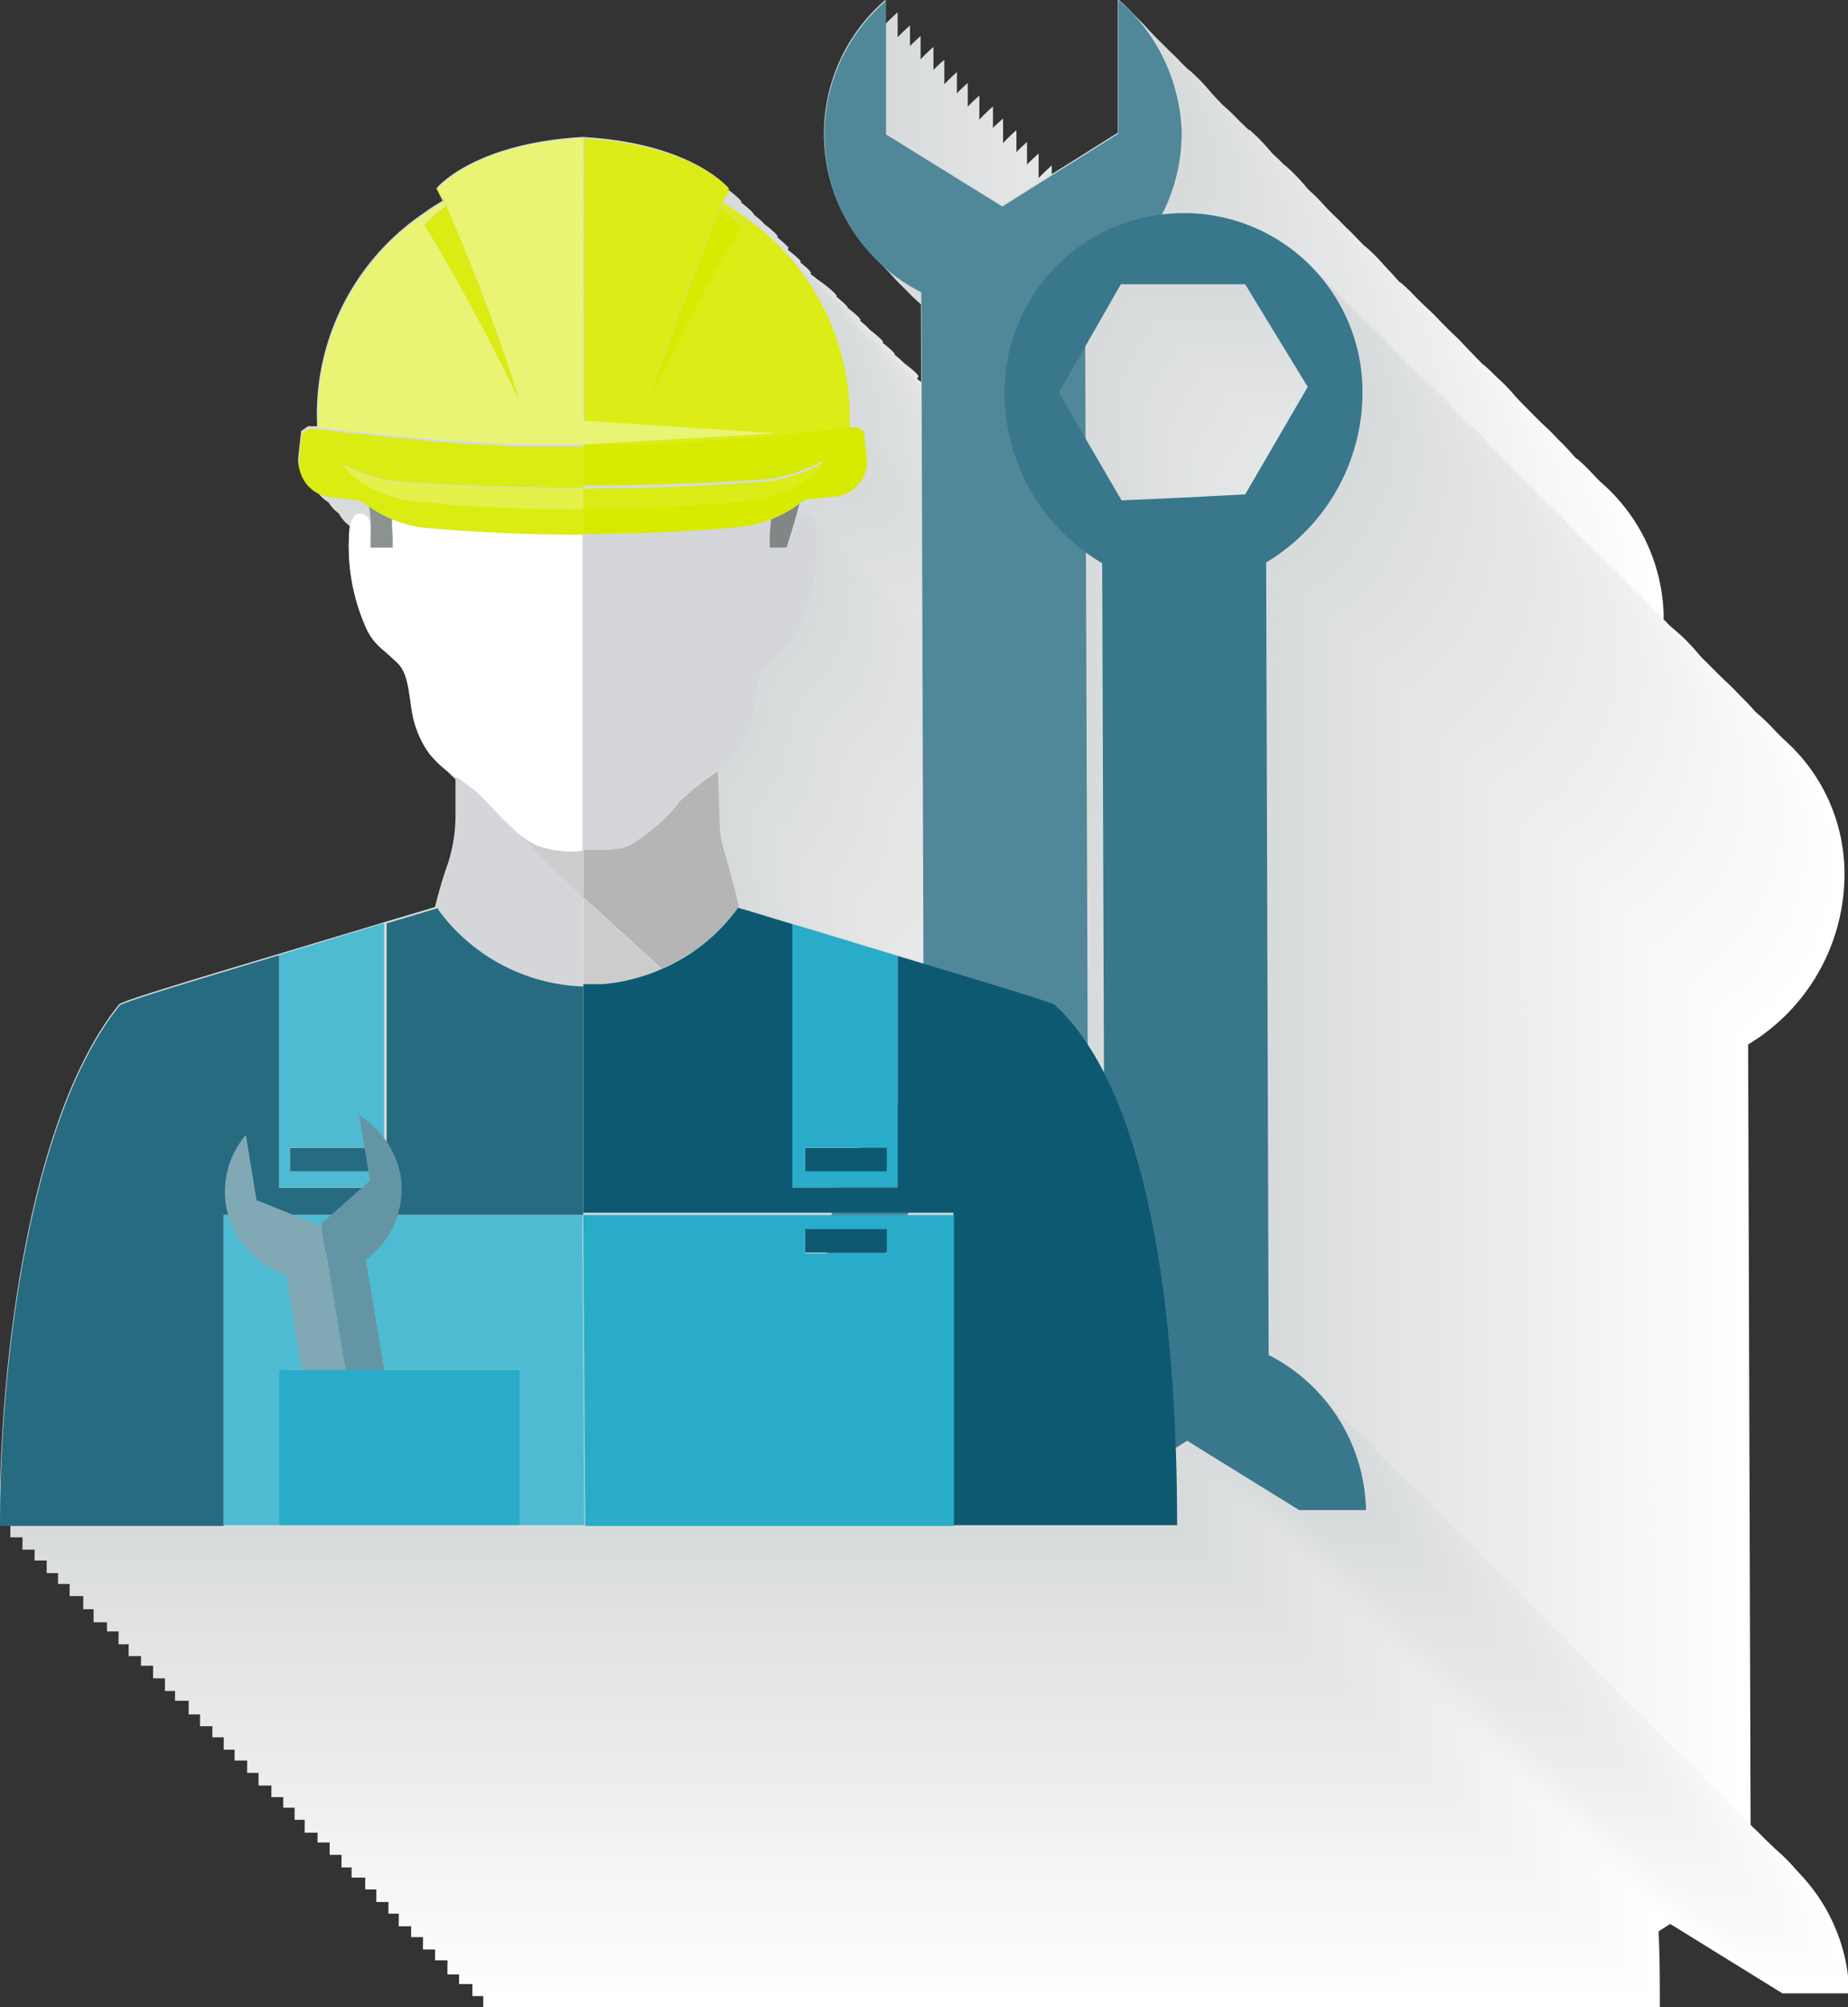
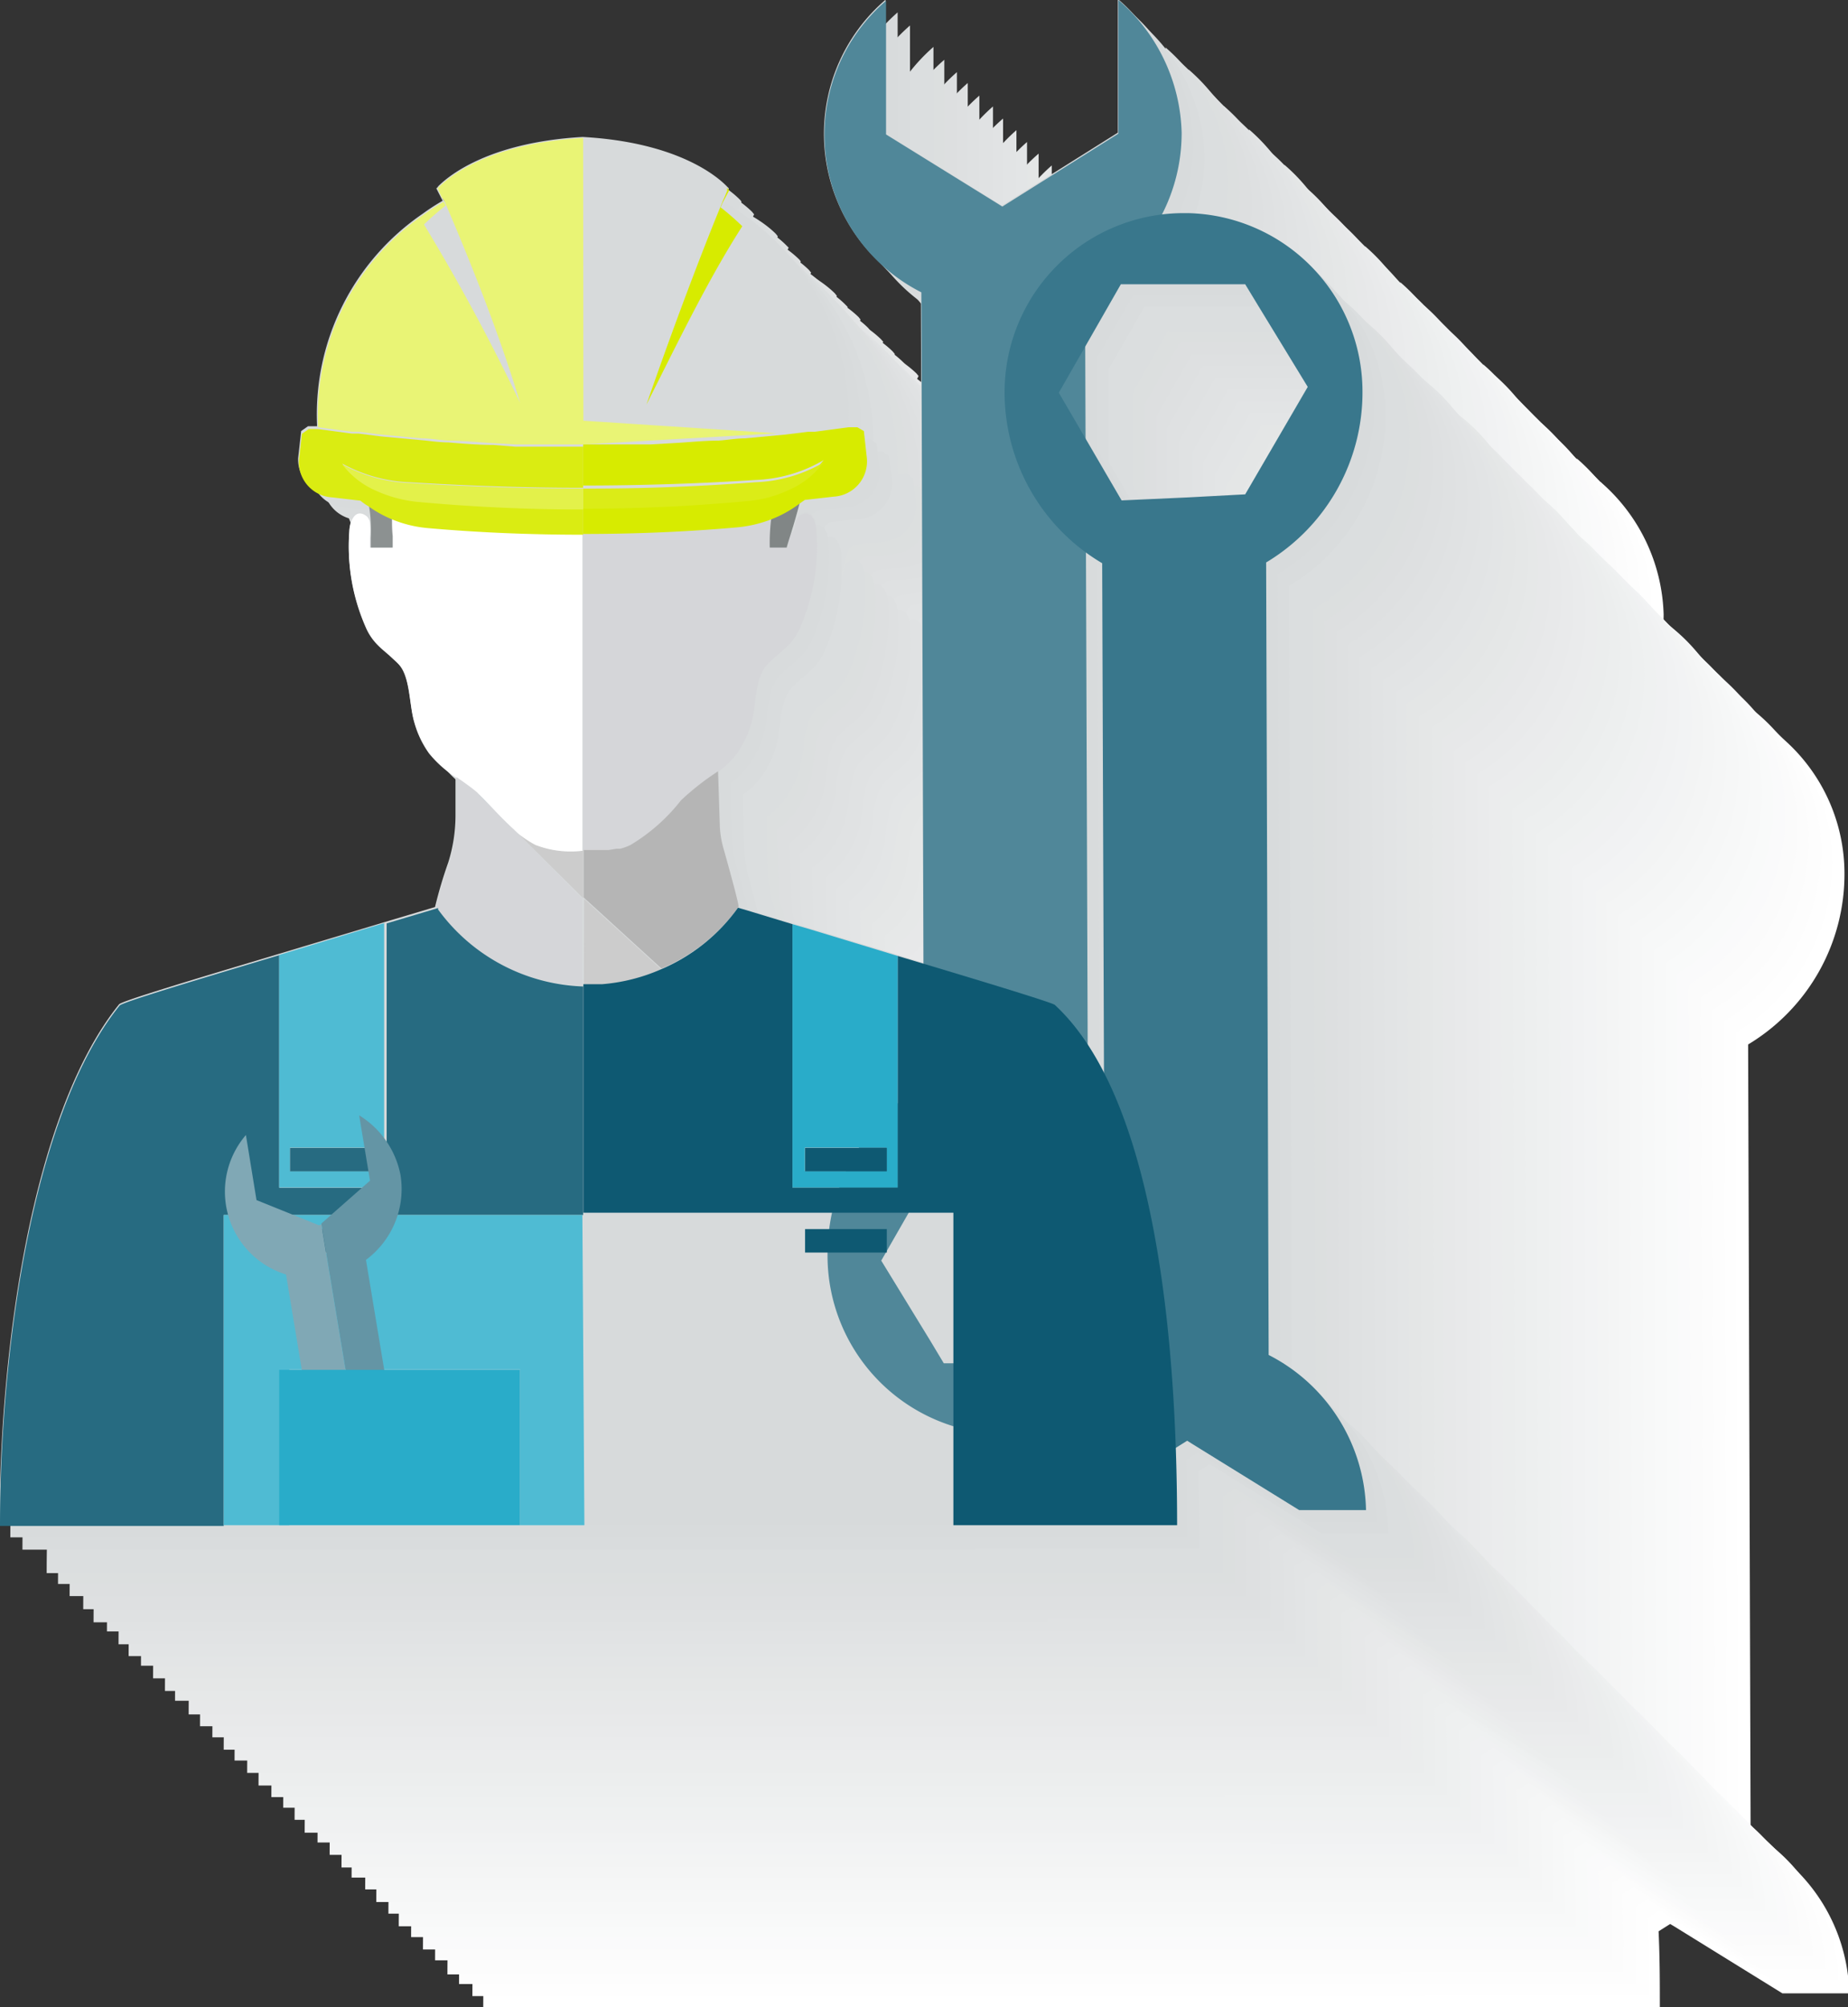
<svg xmlns="http://www.w3.org/2000/svg" viewBox="0 0 73.27 79.58">
  <rect x="0" y="0" width="73.27" height="79.58" fill="#333333" stroke="none" />
  <defs>
    <style>.cls-1{isolation:isolate;}.cls-2{mix-blend-mode:multiply;}.cls-3{fill:#fff;}.cls-4{fill:#fefefe;}.cls-5{fill:#fdfdfd;}.cls-6{fill:#fcfcfc;}.cls-7{fill:#fbfbfb;}.cls-8{fill:#fafafb;}.cls-9{fill:#f9fafa;}.cls-10{fill:#f8f9f9;}.cls-11{fill:#f7f8f8;}.cls-12{fill:#f6f7f7;}.cls-13{fill:#f5f6f6;}.cls-14{fill:#f4f5f5;}.cls-15{fill:#f3f4f4;}.cls-16{fill:#f2f3f4;}.cls-17{fill:#f1f2f3;}.cls-18{fill:#f0f1f2;}.cls-19{fill:#eff1f1;}.cls-20{fill:#eef0f0;}.cls-21{fill:#edefef;}.cls-22{fill:#eceeee;}.cls-23{fill:#ebeded;}.cls-24{fill:#ebeced;}.cls-25{fill:#eaebec;}.cls-26{fill:#e9eaeb;}.cls-27{fill:#e8e9ea;}.cls-28{fill:#e7e8e9;}.cls-29{fill:#e6e8e8;}.cls-30{fill:#e5e7e7;}.cls-31{fill:#e4e6e6;}.cls-32{fill:#e3e5e6;}.cls-33{fill:#e2e4e5;}.cls-34{fill:#e1e3e4;}.cls-35{fill:#e0e2e3;}.cls-36{fill:#dfe1e2;}.cls-37{fill:#dee0e1;}.cls-38{fill:#dddfe0;}.cls-39{fill:#dcdfdf;}.cls-40{fill:#dbdedf;}.cls-41{fill:#daddde;}.cls-42{fill:#d9dcdd;}.cls-43{fill:#d8dbdc;}.cls-44{fill:#d7dadb;}.cls-45{fill:#508799;}.cls-46{fill:#39778c;}.cls-47{fill:#7dcdde;}.cls-48{fill:#ccc;}.cls-49{fill:#d5d6d9;}.cls-50{fill:#818686;}.cls-51{fill:#8c9191;}.cls-52{fill:#276b81;}.cls-53{fill:#dbec17;}.cls-54{fill:#d7eb00;}.cls-55{fill:#daec12;}.cls-56{fill:#b5b5b5;}.cls-57{fill:#0e5972;}.cls-58{fill:#e3f14a;}.cls-59{fill:#4fbbd3;}.cls-60{fill:#29acc9;}.cls-61{fill:#6495a5;}.cls-62{fill:#80a8b5;}.cls-63{fill:#e9f475;}</style>
  </defs>
  <g class="cls-1">
    <g id="_1" data-name="1">
      <g id="_13" data-name="13">
        <g class="cls-2">
          <path class="cls-3" d="M413.86,297.35l-.07-19.49a6.31,6.31,0,0,0,.65.4l.07,20.23A12.52,12.52,0,0,0,413.86,297.35Zm4-21.71-2.67.12-1.43-2.45v-3.65l1.41-2.47h4.94l.55.89,1.94,3.18-2.46,4.29ZM408.53,310v-5.92h0V310Zm12.51-.34-.1-31.42a7.88,7.88,0,0,0,3.82-6.8,7.09,7.09,0,0,0-6.92-7.06h-.2a7.92,7.92,0,0,0-.85.05,7.06,7.06,0,0,0,.8-3.24,7.21,7.21,0,0,0-2.51-5.26l0,5.31-4.6,2.89-.2-.12-4.42-2.74V256a7.18,7.18,0,0,0-2.47,5.28,7.08,7.08,0,0,0,3.87,6.28l.09,26.63-1-.31-3.45-1-.72-.22-1.91-.57-.25-.07h0c.05,0-.36-1.48-.58-2.26a3.84,3.84,0,0,1-.15-1l-.06-2.19a3.56,3.56,0,0,0,.74-.71,4.11,4.11,0,0,0,.59-1.25c.19-.68.11-1.75.62-2.3s.93-.68,1.26-1.36a8,8,0,0,0,.69-3.87c0-.37-.21-1-.69-.63-.21.16-.1.55-.3.68h0c.14-.45.27-.91.35-1.23l.2-.14,1.15-.13a1.4,1.4,0,0,0,1.32-1.44l-.12-1.08-.27-.19-.35,0v-.07a9.66,9.66,0,0,0-4.19-8.35,7.32,7.32,0,0,0-.8-.52l.26-.49v0l0,0-.09-.1c-.36-.35-1.92-1.73-5.71-1.94h0c-3.81.21-5.37,1.61-5.71,1.95a.38.38,0,0,1-.08.09l0,0,0,0,.26.49a7.32,7.32,0,0,0-.8.52,9.63,9.63,0,0,0-4.18,8.35.16.16,0,0,0,0,.07l-.36,0-.27.19-.12,1.08a1.4,1.4,0,0,0,1.32,1.44l1.12.13a3.88,3.88,0,0,0,.33.23,6.1,6.1,0,0,1,.08.72.42.42,0,0,0-.14-.27c-.47-.35-.67.26-.69.63a8,8,0,0,0,.7,3.87c.33.68.79.87,1.26,1.36s.42,1.62.61,2.3a4.13,4.13,0,0,0,.6,1.25,4.5,4.5,0,0,0,1.05.94v1.57a6.11,6.11,0,0,1-.29,1.85c-.25.78-.56,1.77-.52,1.75l0,.08h0a.21.21,0,0,1,0-.06l-.23.07-1.81.54-.83.25-3.33,1c-3.13.93-6.25,1.87-6.34,2-3.5,4.37-4.73,13.89-4.73,20.64h37.79v-3.94h0v3.93h8.86c0-1,0-2-.05-3.07l.46-.29.2.12,4.25,2.63h2.65A7.09,7.09,0,0,0,421,309.66ZM397,294.37l-3.1-2.82v-1.88h0v1.88l3.1,2.82Zm0,0a7.26,7.26,0,0,1-2.33.59h0A7.26,7.26,0,0,0,397,294.37Zm-5.84-5.55a12.62,12.62,0,0,1-.89-.9h0A12.62,12.62,0,0,0,391.11,288.82ZM403,273.09l-.26,0h0Zm-3.58-9.34a2.2,2.2,0,0,0-.09.21l0,0Zm-11.18,0,.12.17,0,0C388.32,263.88,388.3,263.82,388.27,263.76ZM385,273.13h0l-.27,0Z" transform="translate(-351.63 -236.83)" />
          <path class="cls-4" d="M413.39,296.89l-.06-19.5a4.37,4.37,0,0,0,.65.4L414,298A11.13,11.13,0,0,0,413.39,296.89Zm4-21.72-2.67.12-1.43-2.45v-3.65l1.41-2.46h5l.55.9,1.93,3.17-2.45,4.29Zm-9.35,34.37v-5.93h0v5.93Zm12.51-.35-.1-31.42a7.84,7.84,0,0,0,3.82-6.79,7.08,7.08,0,0,0-6.92-7.06h-.19a6,6,0,0,0-.85.06,7.12,7.12,0,0,0,.79-3.25,7.2,7.2,0,0,0-2.5-5.25v5.3l-4.59,2.9-.2-.13-4.42-2.74,0-5.3a7.23,7.23,0,0,0-2.47,5.27,7.08,7.08,0,0,0,3.87,6.29l.09,26.62-1-.31-3.45-1.05-.71-.21-1.92-.58-.24-.07h0s-.37-1.48-.59-2.27a4.36,4.36,0,0,1-.14-.95l-.07-2.19a3.12,3.12,0,0,0,.74-.71,3.89,3.89,0,0,0,.59-1.25c.2-.68.11-1.75.62-2.29s.93-.69,1.26-1.37a7.92,7.92,0,0,0,.69-3.87c0-.36-.21-1-.68-.62-.21.15-.11.54-.31.68h0c.14-.45.27-.91.35-1.22a1.49,1.49,0,0,0,.2-.15l1.16-.12a1.42,1.42,0,0,0,1.32-1.44c0-.36-.08-.72-.13-1.09l-.26-.19-.36,0s0,0,0-.08a9.75,9.75,0,0,0-4.2-8.35c-.25-.18-.52-.36-.79-.52l.26-.49v0h0l-.08-.1c-.36-.36-1.92-1.73-5.72-1.94h0c-3.82.23-5.38,1.6-5.72,1.95l-.07.09h0v0l.25.49c-.27.16-.54.33-.8.52a9.74,9.74,0,0,0-4.18,8.35v.08l-.36,0-.27.19-.12,1.09a1.42,1.42,0,0,0,1.32,1.44l1.12.12a2.93,2.93,0,0,0,.34.24,4.39,4.39,0,0,1,.07.72.38.38,0,0,0-.14-.27c-.47-.35-.66.26-.68.62a8,8,0,0,0,.69,3.87c.33.68.8.88,1.26,1.37s.43,1.61.62,2.29a4.11,4.11,0,0,0,.59,1.25,4.29,4.29,0,0,0,1.05.94v1.57a6.18,6.18,0,0,1-.29,1.86c-.25.77-.55,1.76-.52,1.75l.05.08h0l0-.06-.23.06c-.39.11-1,.32-1.8.54l-.84.25-3.33,1c-3.12.94-6.24,1.88-6.33,2-3.51,4.36-4.74,13.88-4.74,20.63h37.79V312h0v3.93h8.87c0-1,0-2-.05-3.06l.46-.3.2.13,4.24,2.63h2.65A7.07,7.07,0,0,0,420.57,309.19ZM396.49,293.9l-3.1-2.82V289.2h0v1.88l3.1,2.82Zm0,0a7.39,7.39,0,0,1-2.34.59h0A7.39,7.39,0,0,0,396.49,293.9Zm-5.84-5.55a12.6,12.6,0,0,1-.9-.89h0A12.6,12.6,0,0,0,390.65,288.35Zm11.91-15.72-.26,0h0ZM399,263.29l-.09.2,0,0Zm-11.18,0,.12.18,0,0A2,2,0,0,0,387.8,263.29Zm-3.31,9.37h0l-.26,0Z" transform="translate(-351.63 -236.83)" />
          <path class="cls-5" d="M412.93,296.42l-.07-19.5a6.42,6.42,0,0,0,.65.41l.07,20.22C413.37,297.15,413.16,296.77,412.93,296.42Zm4-21.71-2.66.12-1.43-2.46,0-3.65,1.42-2.46h4.94l.55.89,1.94,3.17-2.46,4.3Zm-9.34,34.36v-5.92h0v5.92Zm12.51-.34L420,277.31a7.87,7.87,0,0,0,3.83-6.8,7.1,7.1,0,0,0-6.92-7.06h-.2a7.91,7.91,0,0,0-.85.06,6.94,6.94,0,0,0,.79-3.25,7.18,7.18,0,0,0-2.5-5.25l0,5.31-4.6,2.89-.2-.12L405,260.34l0-5.31a7.2,7.2,0,0,0-2.46,5.27,7.09,7.09,0,0,0,3.86,6.29l.09,26.62-1-.31-3.45-1-.72-.22-1.92-.57-.24-.08h0c.05,0-.36-1.48-.58-2.26a3.85,3.85,0,0,1-.15-1l-.06-2.18a3.56,3.56,0,0,0,.73-.72,3.81,3.81,0,0,0,.6-1.25c.19-.68.1-1.74.62-2.29s.92-.68,1.26-1.36a8.05,8.05,0,0,0,.69-3.88c0-.36-.21-1-.69-.62-.21.16-.11.55-.31.68a0,0,0,0,0,0,0c.13-.45.27-.92.35-1.23l.2-.14,1.15-.13a1.41,1.41,0,0,0,1.32-1.44l-.12-1.08-.27-.2-.35.05v-.07a9.76,9.76,0,0,0-4.19-8.36c-.26-.18-.53-.35-.8-.51l.26-.5h0v0l-.08-.1c-.36-.35-1.92-1.73-5.71-1.94h0c-3.81.24-5.38,1.6-5.72,1.95l-.07.09v0h0l.26.49c-.28.17-.55.34-.8.52a9.74,9.74,0,0,0-4.19,8.36s0,.05,0,.07l-.37-.05-.26.2c0,.36-.09.72-.13,1.08a1.42,1.42,0,0,0,1.32,1.44l1.12.13.34.23a5.87,5.87,0,0,1,.08.72.5.5,0,0,0-.14-.27c-.47-.35-.67.26-.69.62a8.06,8.06,0,0,0,.7,3.88c.33.68.79.87,1.25,1.36s.43,1.61.62,2.29a3.81,3.81,0,0,0,.6,1.25,3.9,3.9,0,0,0,1,.94v1.58a5.82,5.82,0,0,1-.29,1.85c-.24.77-.55,1.76-.51,1.75l0,.08h0l-.05-.06a1,1,0,0,0-.23.07l-1.8.54-.84.25-3.32,1c-3.13.94-6.25,1.88-6.34,2-3.5,4.36-4.74,13.88-4.74,20.63h37.8v-3.93h0v3.93h8.86c0-1,0-2,0-3.06l.46-.29.2.12,4.25,2.63H424A7.11,7.11,0,0,0,420.11,308.73ZM396,293.44l-3.1-2.82v-1.88h0v1.88l3.1,2.82Zm0,0a7.52,7.52,0,0,1-2.34.59h0A7.52,7.52,0,0,0,396,293.44Zm-5.84-5.56a9.34,9.34,0,0,1-.89-.89h0A9.34,9.34,0,0,0,390.18,287.88Zm11.92-15.72-.26,0h0Zm-3.59-9.34-.08.21,0,0Zm-11.17,0,.12.17,0,0ZM384,272.2h0l-.26,0Z" transform="translate(-351.63 -236.83)" />
          <path class="cls-6" d="M412.46,296l-.06-19.5a6.18,6.18,0,0,0,.64.4l.07,20.23A11.13,11.13,0,0,0,412.46,296Zm4-21.72-2.67.12-1.43-2.45v-3.65l1.41-2.47h5l.54.89,1.94,3.18-2.46,4.29Zm-9.35,34.37v-5.93h0v5.93Zm12.51-.35-.1-31.42a7.86,7.86,0,0,0,3.82-6.79,7.08,7.08,0,0,0-6.92-7.06h-.2a5.83,5.83,0,0,0-.84.06,6.86,6.86,0,0,0-1.72-8.5l0,5.3-4.6,2.89-.19-.12-4.42-2.74,0-5.3a7,7,0,0,0,1.4,11.56l.09,26.62-1-.31-3.45-1.05-.72-.21-1.91-.58-.25-.07h0s-.36-1.49-.58-2.27a3.83,3.83,0,0,1-.14-.95l-.07-2.19a3.56,3.56,0,0,0,.74-.71,4.11,4.11,0,0,0,.59-1.25c.19-.68.11-1.75.62-2.29s.93-.69,1.26-1.37a8,8,0,0,0,.69-3.87c0-.37-.21-1-.68-.63-.22.16-.11.55-.31.68h0c.14-.45.27-.91.35-1.23l.2-.14,1.16-.13a1.4,1.4,0,0,0,1.31-1.44l-.12-1.08-.27-.19-.35,0v-.07a9.72,9.72,0,0,0-4.19-8.35,7.32,7.32,0,0,0-.8-.52l.26-.49v0l-.09-.09c-.35-.36-1.92-1.74-5.71-1.95h0c-3.82.24-5.38,1.61-5.72,2l-.07.08v0l.25.49c-.27.16-.54.33-.8.52a9.71,9.71,0,0,0-4.18,8.35v.07l-.36,0-.27.19-.12,1.08a1.4,1.4,0,0,0,1.32,1.44l1.12.13a4,4,0,0,0,.33.24,4.29,4.29,0,0,1,.08.72.42.42,0,0,0-.14-.28c-.47-.35-.66.26-.68.63a8,8,0,0,0,.69,3.87c.33.68.79.88,1.26,1.37s.43,1.61.62,2.29a3.89,3.89,0,0,0,.59,1.25,4.5,4.5,0,0,0,1.05.94v1.57a6.18,6.18,0,0,1-.29,1.86,17.6,17.6,0,0,0-.52,1.75l0,.08h0l0-.06-.23.06-1.8.54-.84.25-3.33,1c-3.13.94-6.25,1.88-6.33,2-3.51,4.36-4.74,13.88-4.74,20.63h37.79v-3.93h0V315H416c0-1,0-2-.06-3.07l.47-.29.19.13,4.25,2.63h2.65A7.07,7.07,0,0,0,419.64,308.26ZM395.55,293l-3.09-2.82v-1.88h0v1.88l3.09,2.82Zm0,0a7.26,7.26,0,0,1-2.33.59h0A7.26,7.26,0,0,0,395.55,293Zm-5.84-5.55c-.31-.28-.6-.58-.89-.89h0C389.11,286.84,389.4,287.14,389.71,287.42Zm11.92-15.72-.26,0h0Zm-3.58-9.35-.09.21,0,0Zm-11.18,0,.12.17,0,0C386.92,262.48,386.9,262.42,386.87,262.36Zm-3.31,9.37h0l-.27,0Z" transform="translate(-351.63 -236.83)" />
          <path class="cls-7" d="M412,295.49l-.07-19.5a5.47,5.47,0,0,0,.65.41l.07,20.22C412.44,296.22,412.23,295.84,412,295.49Zm4-21.71-2.67.12-1.42-2.46,0-3.65,1.41-2.46h4.95l.55.9,1.94,3.17-2.46,4.29Zm-9.34,34.36v-5.93h0v5.93Zm12.51-.35-.11-31.42a7.86,7.86,0,0,0,3.83-6.79,7.1,7.1,0,0,0-6.93-7.06h-.19a6,6,0,0,0-.85.06,7,7,0,0,0,.79-3.25,7.2,7.2,0,0,0-2.5-5.25l0,5.3-4.6,2.9-.2-.13L404,259.41l0-5.31a7.23,7.23,0,0,0-2.47,5.27,7.1,7.1,0,0,0,3.87,6.29l.09,26.62-1-.31-3.45-1-.71-.22-1.92-.57-.24-.08h0s-.37-1.48-.59-2.27a4.27,4.27,0,0,1-.14-1l-.06-2.18a3.56,3.56,0,0,0,.73-.72,3.91,3.91,0,0,0,.6-1.25c.19-.68.1-1.75.62-2.29s.92-.69,1.25-1.36a8.08,8.08,0,0,0,.7-3.88c0-.36-.22-1-.69-.62-.21.16-.11.55-.31.68h0c.13-.46.27-.92.35-1.23l.2-.14,1.15-.13a1.42,1.42,0,0,0,1.32-1.44c0-.36-.08-.72-.13-1.09l-.26-.19-.36.05s0-.05,0-.07a9.76,9.76,0,0,0-4.2-8.36c-.25-.18-.52-.35-.79-.52l.26-.49v0h0l-.08-.1c-.36-.36-1.92-1.73-5.71-1.94h0c-3.82.24-5.38,1.6-5.72,1.95l-.07.09v0h0l.25.49c-.27.17-.54.34-.79.52a9.73,9.73,0,0,0-4.19,8.36v.07l-.36-.05-.26.19c-.05.37-.09.73-.13,1.09a1.42,1.42,0,0,0,1.32,1.44c.37,0,.75.08,1.12.12a4.15,4.15,0,0,0,.34.24,5.87,5.87,0,0,1,.08.72.47.47,0,0,0-.14-.27c-.48-.35-.67.26-.69.62a8.07,8.07,0,0,0,.69,3.88c.33.67.8.87,1.26,1.36s.43,1.61.62,2.29a3.61,3.61,0,0,0,1.64,2.19v1.57a6.18,6.18,0,0,1-.29,1.86c-.24.77-.55,1.76-.51,1.75l0,.08h0l-.05-.06a1,1,0,0,0-.23.07c-.38.1-1,.31-1.8.54l-.84.25-3.33,1c-3.12.94-6.24,1.88-6.33,2-3.5,4.36-4.74,13.88-4.74,20.63h37.8v-3.93h0v3.93h8.86c0-1,0-2,0-3.06l.46-.29.2.12,4.24,2.63H423A7.08,7.08,0,0,0,419.18,307.79Zm-24.09-15.28-3.1-2.83v-1.87h0v1.87l3.1,2.82Zm0,0a7.25,7.25,0,0,1-2.34.58h0A7.25,7.25,0,0,0,395.09,292.51ZM389.25,287a8.31,8.31,0,0,1-.89-.89h0A8.31,8.31,0,0,0,389.25,287Zm11.91-15.72-.26,0h0Zm-3.58-9.34c0,.06-.05.12-.08.2l0,0Zm-11.17,0,.11.18,0,0C386.46,262,386.43,262,386.41,261.89Zm-3.32,9.37h0l-.26,0Z" transform="translate(-351.63 -236.83)" />
          <path class="cls-8" d="M411.53,295l-.07-19.49c.21.14.43.28.65.4l.07,20.23A12.52,12.52,0,0,0,411.53,295Zm4-21.71-2.67.12L411.45,271v-3.65l1.41-2.47h4.94l.55.89,1.94,3.18-2.46,4.29Zm-9.35,34.36v-5.92h0v5.92Zm12.51-.34-.11-31.42a7.87,7.87,0,0,0,3.83-6.8,7.1,7.1,0,0,0-6.92-7.06h-.2a7.91,7.91,0,0,0-.85.06,7.06,7.06,0,0,0,.8-3.24,7.21,7.21,0,0,0-2.51-5.26l0,5.31-4.6,2.89-.2-.12-4.42-2.74v-5.31a7.18,7.18,0,0,0-2.47,5.27,7.08,7.08,0,0,0,3.87,6.29l.09,26.63-1-.31-3.45-1.05-.72-.22c-.83-.25-1.51-.44-1.91-.57l-.25-.07h0c.05,0-.36-1.48-.58-2.26a3.84,3.84,0,0,1-.15-.95l-.06-2.19a3.56,3.56,0,0,0,.74-.71,4.06,4.06,0,0,0,.59-1.26c.19-.67.11-1.74.62-2.29s.93-.68,1.26-1.36a8,8,0,0,0,.69-3.87c0-.37-.21-1-.69-.63-.21.16-.1.55-.3.68h0c.14-.45.27-.91.35-1.23l.2-.14,1.15-.13a1.4,1.4,0,0,0,1.32-1.44l-.12-1.08-.27-.2-.35,0v-.07a9.76,9.76,0,0,0-4.19-8.36c-.26-.18-.53-.35-.8-.51l.26-.49v0l-.08-.1c-.36-.35-1.92-1.73-5.71-1.94h0c-3.81.24-5.37,1.61-5.71,1.95a.38.38,0,0,1-.08.09v0l.26.49a9.1,9.1,0,0,0-.8.51,9.71,9.71,0,0,0-4.18,8.36s0,.05,0,.07l-.36,0-.27.2-.12,1.08a1.4,1.4,0,0,0,1.32,1.44l1.12.13a3.88,3.88,0,0,0,.33.23,6.1,6.1,0,0,1,.08.72.42.42,0,0,0-.14-.27c-.47-.35-.67.26-.69.63a8,8,0,0,0,.7,3.87c.33.68.79.87,1.26,1.36s.42,1.62.61,2.29a3.86,3.86,0,0,0,.6,1.26,4.5,4.5,0,0,0,1.05.94V286a6.11,6.11,0,0,1-.29,1.85c-.25.78-.56,1.77-.52,1.75l0,.08h0l-.05-.06-.22.07-1.81.54-.83.25-3.33,1c-3.13.93-6.25,1.87-6.34,2-3.5,4.37-4.74,13.89-4.74,20.64h37.8v-3.94h0v3.94h8.86c0-1,0-2-.05-3.07l.46-.29.2.12,4.25,2.63h2.65A7.09,7.09,0,0,0,418.71,307.33ZM394.62,292l-3.1-2.82v-1.88h0v1.88l3.1,2.82Zm0,0a7.26,7.26,0,0,1-2.33.59h0A7.26,7.26,0,0,0,394.62,292Zm-5.84-5.56a10.68,10.68,0,0,1-.89-.89h0A10.68,10.68,0,0,0,388.78,286.48Zm11.92-15.72-.26,0h0Zm-3.58-9.34a2.2,2.2,0,0,0-.09.21l0,0Zm-11.18,0,.12.17,0,0C386,261.55,386,261.49,385.94,261.43Zm-3.32,9.37h0l-.26,0Z" transform="translate(-351.63 -236.83)" />
          <path class="cls-9" d="M411.06,294.56l-.06-19.5a4.37,4.37,0,0,0,.65.4l.06,20.23A11.13,11.13,0,0,0,411.06,294.56Zm4-21.72-2.67.12L411,270.51v-3.65l1.41-2.46h4.95l.55.9,1.93,3.17-2.45,4.29Zm-9.35,34.37v-5.93h0v5.93Zm12.51-.35-.1-31.42a7.84,7.84,0,0,0,3.82-6.79,7.08,7.08,0,0,0-6.92-7.06h-.19a6,6,0,0,0-.85.06,7.12,7.12,0,0,0,.79-3.25,7.2,7.2,0,0,0-2.5-5.25v5.3l-4.59,2.89-.2-.12-4.42-2.74,0-5.3a7.23,7.23,0,0,0-2.47,5.27,7.08,7.08,0,0,0,3.87,6.29l.09,26.62-1-.31L400.08,290l-.71-.21-1.92-.58-.24-.07h0s-.37-1.49-.59-2.27a4.36,4.36,0,0,1-.14-.95l-.07-2.19a3.33,3.33,0,0,0,.74-.71,3.89,3.89,0,0,0,.59-1.25c.2-.68.11-1.75.62-2.29s.93-.69,1.26-1.37a7.92,7.92,0,0,0,.69-3.87c0-.36-.21-1-.68-.62-.21.15-.11.54-.31.68h0c.14-.45.27-.91.35-1.22a1.49,1.49,0,0,0,.2-.15l1.16-.12a1.42,1.42,0,0,0,1.32-1.44c0-.36-.09-.72-.13-1.09l-.26-.19-.36,0v-.07a9.72,9.72,0,0,0-4.19-8.35,8.28,8.28,0,0,0-.79-.52l.26-.49v0h0l-.08-.1c-.36-.36-1.92-1.73-5.72-1.94h0c-3.82.23-5.38,1.6-5.72,1.95l-.07.09h0v0l.25.49c-.27.16-.54.33-.8.52a9.71,9.71,0,0,0-4.18,8.35v.08l-.36-.05-.27.19-.12,1.09a1.42,1.42,0,0,0,1.32,1.44l1.12.12a2.93,2.93,0,0,0,.34.24,4.39,4.39,0,0,1,.07.72.38.38,0,0,0-.14-.27c-.47-.35-.66.26-.68.62a8,8,0,0,0,.69,3.87c.33.68.8.88,1.26,1.37s.43,1.61.62,2.29A4.11,4.11,0,0,0,385,283a4.29,4.29,0,0,0,1,.94v1.57a6.18,6.18,0,0,1-.29,1.86,17.6,17.6,0,0,0-.52,1.75l0,.08h0l-.05-.06-.23.06-1.8.54-.84.25L379,291c-3.13.94-6.24,1.88-6.33,2-3.51,4.36-4.74,13.88-4.74,20.63h37.79v-3.93h0v3.93h8.87c0-1,0-2-.06-3.06l.47-.3.2.13,4.24,2.63h2.65A7.07,7.07,0,0,0,418.24,306.86Zm-24.08-15.29-3.1-2.82v-1.88h0v1.88l3.1,2.82Zm0,0a7.26,7.26,0,0,1-2.33.59h0A7.26,7.26,0,0,0,394.15,291.57ZM388.32,286a12.6,12.6,0,0,1-.9-.89h0A12.6,12.6,0,0,0,388.32,286Zm11.91-15.72-.26,0h0ZM396.65,261c0,.05,0,.12-.09.2l0,0Zm-11.18,0,.12.17,0,0A2,2,0,0,0,385.47,261Zm-3.31,9.37h0l-.26,0Z" transform="translate(-351.63 -236.83)" />
          <path class="cls-10" d="M410.6,294.09l-.07-19.5a5.47,5.47,0,0,0,.65.41l.07,20.22C411,294.82,410.83,294.44,410.6,294.09Zm4-21.71-2.67.12L410.52,270l0-3.65,1.42-2.46h4.94l.55.9,1.94,3.17-2.46,4.3Zm-9.34,34.36v-5.92h0v5.92Zm12.51-.34L417.67,275a7.87,7.87,0,0,0,3.83-6.8,7.1,7.1,0,0,0-6.92-7.06h-.2a7.91,7.91,0,0,0-.85.06,6.94,6.94,0,0,0,.79-3.25,7.16,7.16,0,0,0-2.5-5.25l0,5.31-4.6,2.89-.2-.12L402.62,258l0-5.31a7.19,7.19,0,0,0-2.46,5.27,7.09,7.09,0,0,0,3.86,6.29l.09,26.62-1-.31-3.45-1-.72-.22-1.92-.57-.24-.08h0c.05,0-.36-1.48-.58-2.26a3.92,3.92,0,0,1-.15-1l-.06-2.18a3.56,3.56,0,0,0,.73-.72,3.81,3.81,0,0,0,.6-1.25c.19-.68.1-1.74.62-2.29s.92-.68,1.26-1.36a8.17,8.17,0,0,0,.69-3.88c0-.36-.21-1-.69-.62-.21.16-.11.55-.31.68h0c.13-.45.27-.92.35-1.23l.2-.14,1.15-.13a1.41,1.41,0,0,0,1.32-1.44l-.12-1.08-.27-.2-.36.05a.17.17,0,0,0,0-.07,9.76,9.76,0,0,0-4.19-8.36c-.26-.18-.53-.35-.8-.51l.26-.5h0v0a.44.44,0,0,0-.08-.1c-.36-.35-1.92-1.73-5.71-1.94h0c-3.81.24-5.38,1.6-5.72,2l-.07.09v0h0l.25.49c-.27.17-.54.34-.79.52a9.74,9.74,0,0,0-4.19,8.36s0,.05,0,.07l-.37-.05-.26.2c0,.36-.09.72-.13,1.08a1.42,1.42,0,0,0,1.32,1.44l1.12.12c.11.09.23.16.34.24a5.87,5.87,0,0,1,.08.72.5.5,0,0,0-.14-.27c-.47-.35-.67.26-.69.62a8.17,8.17,0,0,0,.69,3.88c.34.68.8.87,1.26,1.36s.43,1.61.62,2.29a3.81,3.81,0,0,0,.6,1.25,3.9,3.9,0,0,0,1,.94v1.58a5.82,5.82,0,0,1-.29,1.85c-.24.77-.55,1.76-.51,1.75l0,.08h0l-.05-.06a1,1,0,0,0-.23.07l-1.8.54-.84.25-3.33,1c-3.12.94-6.24,1.88-6.33,2-3.5,4.36-4.74,13.88-4.74,20.63h37.8v-3.93h0v3.93h8.86c0-1,0-2-.05-3.06l.46-.29.2.12,4.24,2.63h2.66A7.11,7.11,0,0,0,417.78,306.4Zm-24.09-15.29-3.1-2.82v-1.88h0v1.88l3.1,2.82Zm0,0a7.52,7.52,0,0,1-2.34.59h0A7.52,7.52,0,0,0,393.69,291.11Zm-5.84-5.56a8.31,8.31,0,0,1-.89-.89h0A8.31,8.31,0,0,0,387.85,285.55Zm11.92-15.72-.26,0h0Zm-3.59-9.34c0,.06-.05.13-.08.2l0,0Zm-11.17,0,.11.17,0,0Zm-3.32,9.37h0l-.26,0Z" transform="translate(-351.63 -236.83)" />
          <path class="cls-11" d="M410.13,293.62l-.06-19.49a6.18,6.18,0,0,0,.64.4l.07,20.23A12.52,12.52,0,0,0,410.13,293.62Zm4-21.71-2.67.12-1.43-2.45v-3.65l1.41-2.47h4.95l.54.89,1.94,3.18-2.46,4.29Zm-9.35,34.37v-5.93h0v5.93Zm12.51-.35-.1-31.42a7.86,7.86,0,0,0,3.82-6.79,7.08,7.08,0,0,0-6.92-7.06h-.2a5.83,5.83,0,0,0-.84.06,6.86,6.86,0,0,0-1.72-8.5l0,5.3-4.6,2.89-.19-.12-4.42-2.74,0-5.3a7,7,0,0,0,1.4,11.56l.09,26.62-1-.31-3.45-1.05-.72-.21-1.91-.58-.25-.07h0c.05,0-.36-1.49-.58-2.27a3.83,3.83,0,0,1-.14-.95l-.07-2.19a3.56,3.56,0,0,0,.74-.71,4.11,4.11,0,0,0,.59-1.25c.19-.68.11-1.75.62-2.29s.93-.69,1.26-1.37a8,8,0,0,0,.69-3.87c0-.37-.21-1-.68-.63-.22.16-.11.55-.31.68h0c.14-.45.27-.91.35-1.23l.2-.14,1.16-.13a1.4,1.4,0,0,0,1.31-1.44l-.12-1.08-.27-.19-.35,0v-.07a9.72,9.72,0,0,0-4.19-8.35,7.32,7.32,0,0,0-.8-.52l.26-.49v0l-.09-.09c-.35-.36-1.92-1.74-5.71-1.95h0c-3.82.24-5.38,1.61-5.72,1.95a.38.38,0,0,1-.08.09l0,0v0l.25.49c-.27.16-.54.33-.8.52a9.71,9.71,0,0,0-4.18,8.35v.07l-.36,0-.27.19-.12,1.08a1.4,1.4,0,0,0,1.32,1.44l1.12.13a4,4,0,0,0,.33.24,4.29,4.29,0,0,1,.08.72.42.42,0,0,0-.14-.28c-.47-.35-.67.26-.68.63a8,8,0,0,0,.69,3.87c.33.68.79.87,1.26,1.37s.43,1.61.62,2.29a3.89,3.89,0,0,0,.59,1.25,4.5,4.5,0,0,0,1.05.94v1.57a6.18,6.18,0,0,1-.29,1.86,17.6,17.6,0,0,0-.52,1.75l0,.07h0s0,0,0-.06l-.23.07-1.8.54-.84.25-3.33,1c-3.13.94-6.25,1.87-6.33,2-3.51,4.36-4.74,13.88-4.74,20.63H404.8v-3.93h0v3.93h8.87c0-1,0-2-.06-3.07l.47-.29.19.12,4.25,2.63h2.65A7.07,7.07,0,0,0,417.31,305.93Zm-24.09-15.29-3.09-2.82v-1.88h0v1.88l3.09,2.82Zm0,0a7.26,7.26,0,0,1-2.33.59h0A7.26,7.26,0,0,0,393.22,290.64Zm-5.84-5.55c-.31-.28-.6-.58-.89-.89h0C386.78,284.51,387.07,284.81,387.38,285.09Zm11.92-15.72-.26,0h0ZM395.72,260a2.2,2.2,0,0,0-.09.21l0,0Zm-11.18,0,.12.17,0,0C384.59,260.15,384.57,260.09,384.54,260Zm-3.31,9.37h0l-.27,0Z" transform="translate(-351.63 -236.83)" />
          <path class="cls-12" d="M409.67,293.16l-.07-19.5a5.47,5.47,0,0,0,.65.41l.07,20.22C410.11,293.89,409.9,293.51,409.67,293.16Zm4-21.71-2.67.12-1.43-2.46v-3.65L411,263h4.95l.55.9,1.94,3.17L416,271.34Zm-9.35,34.36v-5.93h0v5.93Zm12.52-.35L416.74,274a7.83,7.83,0,0,0,3.82-6.79,7.08,7.08,0,0,0-6.92-7.06h-.19a6,6,0,0,0-.85.06,7,7,0,0,0,.79-3.25,7.2,7.2,0,0,0-2.5-5.25l0,5.3-4.6,2.9-.2-.13-4.42-2.73,0-5.31A7.23,7.23,0,0,0,399.2,257a7.1,7.1,0,0,0,3.87,6.29l.09,26.62-1-.31-3.45-1-.71-.22-1.92-.57-.24-.08h0s-.37-1.48-.59-2.27a4.36,4.36,0,0,1-.14-.95l-.06-2.18a3.56,3.56,0,0,0,.73-.72,3.91,3.91,0,0,0,.6-1.25c.19-.68.1-1.75.61-2.29s.93-.69,1.26-1.36a8.1,8.1,0,0,0,.7-3.88c0-.36-.22-1-.69-.62-.21.16-.11.55-.31.68h0c.14-.45.28-.91.36-1.22l.2-.14,1.15-.13a1.42,1.42,0,0,0,1.32-1.44c0-.36-.08-.72-.13-1.09l-.26-.19-.36.05s0-.05,0-.07a9.76,9.76,0,0,0-4.2-8.36c-.25-.18-.52-.35-.79-.52l.26-.49v0h0l-.08-.1c-.36-.36-1.92-1.73-5.72-1.94h0c-3.82.24-5.38,1.6-5.72,1.95l-.07.09v0h0l.25.49c-.27.17-.54.34-.79.52a9.73,9.73,0,0,0-4.19,8.36v.07l-.36-.05-.27.19-.12,1.09a1.42,1.42,0,0,0,1.32,1.44c.37.05.75.08,1.12.12a4.15,4.15,0,0,0,.34.24,5.87,5.87,0,0,1,.08.72.47.47,0,0,0-.14-.27c-.48-.35-.67.26-.69.62a8.09,8.09,0,0,0,.69,3.88c.33.67.8.87,1.26,1.36s.43,1.61.62,2.29a4.11,4.11,0,0,0,.59,1.25,4.29,4.29,0,0,0,1.05.94v1.57a6.18,6.18,0,0,1-.29,1.86c-.24.77-.55,1.76-.51,1.75l0,.08h0l-.05-.06a1,1,0,0,0-.23.07c-.38.1-1,.31-1.8.54l-.84.25-3.33,1c-3.12.94-6.24,1.88-6.33,2-3.5,4.36-4.74,13.88-4.74,20.63h37.79v-3.93h0v3.93h8.87c0-1,0-2-.05-3.06l.46-.29.2.12,4.24,2.63h2.65A7.08,7.08,0,0,0,416.85,305.46Zm-24.09-15.29-3.1-2.82v-1.87h0v1.87l3.1,2.82Zm0,0a7.31,7.31,0,0,1-2.34.58h0A7.31,7.31,0,0,0,392.76,290.18Zm-5.84-5.56a9.35,9.35,0,0,1-.89-.89h0A9.35,9.35,0,0,0,386.92,284.62Zm11.91-15.72-.26,0h0Zm-3.58-9.34c0,.06-.05.12-.08.2l0,0Zm-11.17,0,.11.18,0,0Zm-3.32,9.37h0l-.26,0Z" transform="translate(-351.63 -236.83)" />
          <path class="cls-13" d="M409.2,292.69l-.07-19.49c.21.14.43.28.65.4l.07,20.23A12.52,12.52,0,0,0,409.2,292.69Zm4-21.71-2.67.12-1.43-2.45V265l1.41-2.47h4.94l.55.89,1.94,3.18-2.46,4.29Zm-9.35,34.36v-5.92h0v5.92Zm12.51-.34-.11-31.42a7.87,7.87,0,0,0,3.83-6.8,7.1,7.1,0,0,0-6.92-7.06H413a7.91,7.91,0,0,0-.85.06,6.93,6.93,0,0,0,.79-3.24,7.17,7.17,0,0,0-2.5-5.26l0,5.31-4.6,2.89-.2-.12-4.42-2.74V251.3a7.18,7.18,0,0,0-2.47,5.27,7.08,7.08,0,0,0,3.87,6.29l.09,26.63-1-.31-3.45-1.05-.72-.22-1.92-.57-.24-.07h0c.05,0-.36-1.48-.58-2.26a3.85,3.85,0,0,1-.15-1l-.06-2.18a3.61,3.61,0,0,0,.74-.72,3.9,3.9,0,0,0,.59-1.25c.19-.68.11-1.74.62-2.29s.93-.68,1.26-1.36a8.05,8.05,0,0,0,.69-3.88c0-.36-.21-1-.69-.62-.21.16-.1.55-.3.68h0c.14-.45.27-.91.35-1.23l.2-.14,1.15-.13a1.4,1.4,0,0,0,1.32-1.44l-.12-1.08-.27-.2-.35.05v-.07a9.76,9.76,0,0,0-4.19-8.36c-.26-.18-.53-.35-.8-.51l.26-.49v0l-.08-.1c-.36-.35-1.92-1.73-5.71-1.94h0c-3.81.24-5.38,1.6-5.72,1.95a.28.28,0,0,1-.07.09v0l.26.49a9.1,9.1,0,0,0-.8.51,9.71,9.71,0,0,0-4.18,8.36s0,.05,0,.07l-.36-.05-.27.2c0,.36-.08.72-.13,1.08a1.42,1.42,0,0,0,1.33,1.44l1.12.13c.1.08.22.15.33.23a6.1,6.1,0,0,1,.08.72.44.44,0,0,0-.14-.27c-.47-.35-.67.26-.69.62a8.06,8.06,0,0,0,.7,3.88c.33.68.79.87,1.25,1.36s.43,1.61.62,2.29a3.72,3.72,0,0,0,.6,1.25,4.33,4.33,0,0,0,1.05.95v1.57a6.11,6.11,0,0,1-.29,1.85c-.25.78-.56,1.77-.52,1.75l0,.08h0l-.05-.06-.22.07-1.81.54-.83.25-3.33,1c-3.13.93-6.25,1.87-6.34,2-3.5,4.37-4.74,13.89-4.74,20.64h37.8v-3.94h0v3.94h8.86c0-1,0-2-.05-3.07l.46-.29.2.12,4.25,2.63h2.65A7.09,7.09,0,0,0,416.38,305Zm-24.09-15.29-3.1-2.82V285h0v1.88l3.1,2.82Zm0,0a7.26,7.26,0,0,1-2.33.59h0A7.26,7.26,0,0,0,392.29,289.71Zm-5.84-5.56a10.68,10.68,0,0,1-.89-.89h0A10.68,10.68,0,0,0,386.45,284.15Zm11.92-15.72-.26,0h0Zm-3.58-9.34a2.2,2.2,0,0,0-.09.21l0,0Zm-11.18,0,.12.17,0,0C383.66,259.22,383.63,259.16,383.61,259.1Zm-3.32,9.37h0l-.26,0Z" transform="translate(-351.63 -236.83)" />
          <path class="cls-14" d="M408.73,292.23l-.06-19.5a4.37,4.37,0,0,0,.65.4l.06,20.23A11.13,11.13,0,0,0,408.73,292.23Zm4-21.72-2.67.12-1.43-2.45v-3.65l1.41-2.46H415l.55.9,1.93,3.17L415,270.41Zm-9.35,34.37V299h0v5.93Zm12.51-.35-.1-31.42a7.84,7.84,0,0,0,3.82-6.79,7.08,7.08,0,0,0-6.92-7.06h-.19a6,6,0,0,0-.85.06,7.12,7.12,0,0,0,.79-3.25,7.2,7.2,0,0,0-2.5-5.25v5.3L405.38,259l-.2-.12-4.42-2.74,0-5.3a7,7,0,0,0,1.4,11.56l.09,26.62-1-.31-3.45-1-.71-.21-1.92-.58-.24-.07h0s-.37-1.49-.59-2.27a4.36,4.36,0,0,1-.14-.95l-.07-2.19a3.33,3.33,0,0,0,.74-.71,3.89,3.89,0,0,0,.59-1.25c.19-.68.11-1.75.62-2.29s.93-.69,1.26-1.37a8,8,0,0,0,.69-3.87c0-.36-.21-1-.68-.62-.22.15-.11.54-.31.68h0c.14-.45.27-.91.35-1.22a1.49,1.49,0,0,0,.2-.15l1.16-.13A1.41,1.41,0,0,0,400,269c0-.36-.09-.73-.13-1.09l-.27-.19-.35,0v-.07a9.72,9.72,0,0,0-4.19-8.35,8.28,8.28,0,0,0-.79-.52l.26-.49v0h0l-.08-.1c-.36-.36-1.92-1.73-5.72-1.94h0c-3.82.23-5.38,1.6-5.72,1.95l-.07.09h0v0l.25.49c-.27.16-.54.33-.8.52a9.71,9.71,0,0,0-4.18,8.35v.07l-.36,0-.27.19-.12,1.09a1.41,1.41,0,0,0,1.32,1.43l1.12.13a2.93,2.93,0,0,0,.34.24,4.39,4.39,0,0,1,.07.72.38.38,0,0,0-.14-.27c-.47-.35-.66.26-.68.62a8,8,0,0,0,.69,3.87c.33.68.8.88,1.26,1.37s.43,1.61.62,2.29a4.11,4.11,0,0,0,.59,1.25,4.29,4.29,0,0,0,1.05.94v1.57a6.18,6.18,0,0,1-.29,1.86,17.6,17.6,0,0,0-.52,1.75l0,.08h0l-.05-.06-.23.06-1.8.54-.84.25-3.33,1c-3.13.94-6.24,1.88-6.33,2-3.51,4.36-4.74,13.88-4.74,20.63H403.4v-3.93h0v3.93h8.87c0-1,0-2-.06-3.06l.47-.3.2.13,4.24,2.63h2.65A7.07,7.07,0,0,0,415.91,304.53Zm-24.08-15.29-3.1-2.82v-1.88h0v1.88l3.1,2.82Zm0,0a7.26,7.26,0,0,1-2.33.59h0A7.26,7.26,0,0,0,391.82,289.24ZM386,283.69a12.6,12.6,0,0,1-.9-.89h0A12.6,12.6,0,0,0,386,283.69ZM397.9,268l-.26,0h0Zm-3.58-9.34-.09.2,0,0Zm-11.18,0,.12.17,0,0ZM379.83,268h0l-.26,0Z" transform="translate(-351.63 -236.83)" />
          <path class="cls-15" d="M408.27,291.76l-.07-19.5a5.47,5.47,0,0,0,.65.41l.07,20.22C408.71,292.49,408.5,292.11,408.27,291.76Zm4-21.71-2.67.12-1.42-2.46,0-3.65,1.42-2.46h4.94l.55.9,1.94,3.17-2.46,4.3Zm-9.34,34.36v-5.92h0v5.92Zm12.51-.35-.11-31.41a7.87,7.87,0,0,0,3.83-6.8,7.1,7.1,0,0,0-6.92-7.06h-.2a7.91,7.91,0,0,0-.85.06,6.94,6.94,0,0,0,.79-3.25,7.16,7.16,0,0,0-2.5-5.25l0,5.31-4.6,2.89-.2-.12-4.42-2.74,0-5.31a7.19,7.19,0,0,0-2.46,5.27,7.09,7.09,0,0,0,3.86,6.29l.09,26.62-1-.31-3.45-1-.72-.22-1.92-.57-.24-.08h0s-.37-1.48-.58-2.26a3.92,3.92,0,0,1-.15-1l-.06-2.18a3.56,3.56,0,0,0,.73-.72A3.81,3.81,0,0,0,395,279c.19-.68.1-1.74.62-2.29s.92-.68,1.26-1.36a8.17,8.17,0,0,0,.69-3.88c0-.36-.22-1-.69-.62-.21.16-.11.55-.31.68h0c.13-.46.27-.92.35-1.23l.2-.14,1.15-.13a1.41,1.41,0,0,0,1.32-1.44l-.12-1.08-.27-.2-.36.05a.2.2,0,0,0,0-.07,9.79,9.79,0,0,0-4.19-8.36c-.26-.18-.53-.35-.8-.52l.26-.49h0v0a.44.44,0,0,0-.08-.1c-.36-.36-1.92-1.73-5.71-1.94h0c-3.82.24-5.38,1.6-5.72,1.95l-.07.09v0h0l.25.49c-.27.17-.54.34-.79.52a9.74,9.74,0,0,0-4.19,8.36s0,.05,0,.07l-.37-.05-.26.2c0,.36-.09.72-.13,1.08a1.42,1.42,0,0,0,1.32,1.44l1.12.12c.11.09.23.16.34.24a5.87,5.87,0,0,1,.08.72.5.5,0,0,0-.14-.27c-.48-.35-.67.26-.69.62a8.17,8.17,0,0,0,.69,3.88c.34.68.8.87,1.26,1.36s.43,1.61.62,2.29a3.81,3.81,0,0,0,.6,1.25,3.9,3.9,0,0,0,1,.94v1.57a5.88,5.88,0,0,1-.29,1.86c-.24.77-.55,1.76-.51,1.75l0,.08h0l0-.06a1,1,0,0,0-.23.07l-1.8.54-.84.25-3.33,1c-3.12.94-6.24,1.88-6.33,2-3.5,4.36-4.74,13.88-4.74,20.63h37.8v-3.93h0v3.93h8.86c0-1,0-2-.05-3.06l.46-.29.2.12,4.24,2.63h2.65A7.1,7.1,0,0,0,415.45,304.06Zm-24.09-15.28-3.1-2.82v-1.88h0V286l3.1,2.82Zm0,0a7.25,7.25,0,0,1-2.34.58h0A7.25,7.25,0,0,0,391.36,288.78Zm-5.84-5.56a8.31,8.31,0,0,1-.89-.89h0A8.31,8.31,0,0,0,385.52,283.22Zm11.92-15.72-.26,0h0Zm-3.59-9.34-.08.2,0,0Zm-11.17,0,.11.17,0,0Zm-3.32,9.37h0l-.26,0Z" transform="translate(-351.63 -236.83)" />
          <path class="cls-16" d="M407.8,291.29l-.06-19.49a6.18,6.18,0,0,0,.64.4l.07,20.23A12.52,12.52,0,0,0,407.8,291.29Zm4-21.71-2.67.12-1.43-2.45V263.6l1.41-2.47h4.95l.54.89,1.94,3.18-2.46,4.29ZM402.47,304V298h0V304ZM415,303.6l-.1-31.42a7.86,7.86,0,0,0,3.82-6.79,7.08,7.08,0,0,0-6.92-7.06h-.2a7.92,7.92,0,0,0-.85.05,6.94,6.94,0,0,0,.8-3.24,7.17,7.17,0,0,0-2.51-5.25l0,5.3-4.6,2.89-.19-.12-4.42-2.74,0-5.3a7,7,0,0,0,1.4,11.56l.09,26.62-1-.31-3.45-1-.72-.21-1.91-.58-.25-.07h0c.05,0-.36-1.49-.58-2.27a3.83,3.83,0,0,1-.14-1l-.07-2.19a3.56,3.56,0,0,0,.74-.71,4.11,4.11,0,0,0,.59-1.25c.19-.68.11-1.75.62-2.29s.93-.69,1.26-1.37a8,8,0,0,0,.69-3.87c0-.37-.21-1-.68-.63-.22.16-.11.55-.31.68h0c.14-.45.27-.91.35-1.23l.2-.14,1.15-.13a1.4,1.4,0,0,0,1.32-1.44l-.12-1.08-.27-.19-.35,0v-.07a9.71,9.71,0,0,0-4.19-8.35,7.32,7.32,0,0,0-.8-.52l.26-.49v0l0,0-.09-.09c-.35-.36-1.92-1.74-5.71-2h0c-3.81.24-5.37,1.61-5.71,2a.38.38,0,0,1-.08.09l0,0v0l.25.49a8.42,8.42,0,0,0-.8.52,9.69,9.69,0,0,0-4.18,8.35v.07l-.36,0-.27.19-.12,1.08a1.4,1.4,0,0,0,1.32,1.44l1.12.13a2.44,2.44,0,0,0,.33.23,4.53,4.53,0,0,1,.08.73.42.42,0,0,0-.14-.28c-.47-.35-.67.26-.68.63a7.92,7.92,0,0,0,.69,3.87c.33.68.79.87,1.26,1.37s.42,1.61.62,2.29a3.89,3.89,0,0,0,.59,1.25,4.5,4.5,0,0,0,1,.94v1.57a6.23,6.23,0,0,1-.29,1.86,17.6,17.6,0,0,0-.52,1.75l0,.07h0l0-.06-.23.07-1.81.54-.83.25-3.33,1c-3.13.94-6.25,1.87-6.33,2-3.51,4.36-4.74,13.88-4.74,20.63h37.79v-3.93h0v3.93h8.87c0-1,0-2-.06-3.07l.47-.29.19.12,4.25,2.63h2.65A7.07,7.07,0,0,0,415,303.6Zm-24.09-15.29-3.09-2.82v-1.88h0v1.88l3.09,2.82Zm0,0a7.26,7.26,0,0,1-2.33.59h0A7.26,7.26,0,0,0,390.89,288.31Zm-5.84-5.55c-.31-.28-.6-.58-.89-.89h0C384.45,282.18,384.74,282.48,385.05,282.76ZM397,267l-.26,0h0Zm-3.58-9.35a2.2,2.2,0,0,0-.09.21l0,0Zm-11.18,0,.12.17,0,0C382.26,257.82,382.24,257.76,382.21,257.7Zm-3.31,9.37h0l-.27,0Z" transform="translate(-351.63 -236.83)" />
          <path class="cls-17" d="M407.33,290.83l-.06-19.5a5.47,5.47,0,0,0,.65.41L408,292A9.51,9.51,0,0,0,407.33,290.83Zm4-21.71-2.67.12-1.43-2.46v-3.65l1.41-2.46h5l.55.9,1.94,3.17L413.63,269ZM402,303.48v-5.93h0v5.93Zm12.52-.35-.11-31.42a7.83,7.83,0,0,0,3.82-6.79,7.08,7.08,0,0,0-6.92-7.06h-.19a6,6,0,0,0-.85.06,7.12,7.12,0,0,0,.79-3.25,7.2,7.2,0,0,0-2.5-5.25l0,5.3-4.6,2.9-.2-.13-4.42-2.73,0-5.31a7.23,7.23,0,0,0-2.47,5.27,7.1,7.1,0,0,0,3.87,6.29l.09,26.62-1-.31-3.45-1-.71-.22-1.92-.57-.24-.08h0s-.37-1.48-.59-2.27a4.36,4.36,0,0,1-.14-.95l-.06-2.18a3.56,3.56,0,0,0,.73-.72A3.91,3.91,0,0,0,394,278c.19-.68.1-1.75.61-2.29s.93-.69,1.26-1.36a8.1,8.1,0,0,0,.7-3.88c0-.36-.22-1-.69-.62-.21.16-.11.55-.31.68h0c.14-.45.28-.91.35-1.22l.21-.14,1.15-.13a1.42,1.42,0,0,0,1.32-1.44c0-.36-.08-.72-.13-1.09l-.26-.19-.36,0s0,0,0-.07a9.76,9.76,0,0,0-4.2-8.36c-.25-.18-.52-.35-.79-.52l.26-.49v0h0l-.08-.1c-.36-.36-1.92-1.73-5.72-1.94h0c-3.82.23-5.38,1.6-5.72,1.95l-.07.09v0h0l.25.49c-.27.17-.54.34-.8.52a9.74,9.74,0,0,0-4.18,8.36v.07l-.36,0-.27.19-.12,1.09a1.42,1.42,0,0,0,1.32,1.44l1.12.12a4.15,4.15,0,0,0,.34.24,5.87,5.87,0,0,1,.08.72.47.47,0,0,0-.14-.27c-.48-.35-.67.26-.69.62a8.09,8.09,0,0,0,.69,3.88c.33.67.8.87,1.26,1.36s.43,1.61.62,2.29a4.11,4.11,0,0,0,.59,1.25,4.29,4.29,0,0,0,1.05.94v1.57a6.18,6.18,0,0,1-.29,1.86c-.24.77-.55,1.76-.51,1.75l0,.08h0l0-.06a1,1,0,0,0-.23.07c-.38.1-1,.31-1.8.54l-.84.25-3.33,1c-3.12.94-6.24,1.88-6.33,2-3.5,4.36-4.74,13.88-4.74,20.63H402V306h0v3.93h8.87c0-1,0-2-.05-3.06l.46-.29.2.12,4.24,2.63h2.65A7.08,7.08,0,0,0,414.52,303.13Zm-24.09-15.29-3.1-2.82v-1.87h0V285l3.1,2.82Zm0,0a7.31,7.31,0,0,1-2.34.58h0A7.31,7.31,0,0,0,390.43,287.85Zm-5.84-5.56a9.35,9.35,0,0,1-.89-.89h0A9.35,9.35,0,0,0,384.59,282.29Zm11.91-15.72-.26,0h0Zm-3.58-9.34a1.59,1.59,0,0,1-.09.2l0,0Zm-11.17,0,.11.18,0,0C381.8,257.35,381.77,257.29,381.75,257.23Zm-3.32,9.37h0l-.26,0Z" transform="translate(-351.63 -236.83)" />
          <path class="cls-18" d="M406.87,290.36l-.07-19.5a6.42,6.42,0,0,0,.65.41l.07,20.23A12.52,12.52,0,0,0,406.87,290.36Zm4-21.71-2.66.12-1.43-2.45v-3.65l1.41-2.47h4.94l.55.89,1.94,3.18-2.46,4.29ZM401.54,303v-5.92h0V303Zm12.51-.34-.11-31.42a7.87,7.87,0,0,0,3.83-6.8,7.1,7.1,0,0,0-6.92-7.06h-.2a7.91,7.91,0,0,0-.85.06,6.93,6.93,0,0,0,.79-3.24,7.17,7.17,0,0,0-2.5-5.26l0,5.31-4.6,2.89-.2-.12-4.42-2.74V249a7.18,7.18,0,0,0-2.47,5.27,7.08,7.08,0,0,0,3.87,6.29l.09,26.62-1-.3-3.45-1.05-.72-.22-1.92-.57-.24-.07h0c.05,0-.36-1.48-.58-2.26a3.85,3.85,0,0,1-.15-1l-.06-2.18a3.61,3.61,0,0,0,.74-.72,3.9,3.9,0,0,0,.59-1.25c.19-.68.11-1.74.62-2.29s.93-.68,1.26-1.36a8.05,8.05,0,0,0,.69-3.88c0-.36-.21-1-.69-.62-.21.16-.1.55-.3.68h0c.14-.45.27-.91.35-1.23l.2-.14,1.15-.13a1.4,1.4,0,0,0,1.32-1.44l-.12-1.08-.27-.2-.35.05v-.07a9.76,9.76,0,0,0-4.19-8.36c-.26-.18-.53-.35-.8-.51l.26-.49v0l-.08-.1c-.36-.35-1.92-1.73-5.71-1.94h0c-3.81.24-5.38,1.6-5.72,2l-.07.09v0l.26.49a9.1,9.1,0,0,0-.8.51,9.74,9.74,0,0,0-4.19,8.36s0,.05,0,.07l-.36-.05-.27.2c0,.36-.08.72-.13,1.08a1.42,1.42,0,0,0,1.32,1.44l1.12.13.34.23a6.1,6.1,0,0,1,.08.72.44.44,0,0,0-.14-.27c-.47-.35-.67.26-.69.62a8.06,8.06,0,0,0,.7,3.88c.33.68.79.87,1.25,1.36s.43,1.61.62,2.29a3.72,3.72,0,0,0,.6,1.25,4.23,4.23,0,0,0,1,.94v1.58a6.1,6.1,0,0,1-.28,1.85c-.25.78-.56,1.77-.52,1.75l0,.08h0l-.05-.06-.22.07-1.81.54-.84.25-3.32,1c-3.13.93-6.25,1.87-6.34,2-3.5,4.36-4.74,13.89-4.74,20.64h37.8v-3.94h0v3.94h8.86c0-1,0-2,0-3.07l.46-.29.2.12,4.25,2.63h2.65A7.09,7.09,0,0,0,414.05,302.67ZM390,287.38l-3.1-2.82v-1.88h0v1.88l3.1,2.82Zm0,0a7.26,7.26,0,0,1-2.34.59h0A7.26,7.26,0,0,0,390,287.38Zm-5.84-5.56a10.68,10.68,0,0,1-.89-.89h0A10.68,10.68,0,0,0,384.12,281.82ZM396,266.1l-.26,0h0Zm-3.59-9.34-.08.21,0,0Zm-11.17,0,.12.17,0,0C381.33,256.89,381.3,256.83,381.28,256.77ZM378,266.14h0l-.26,0Z" transform="translate(-351.63 -236.83)" />
          <path class="cls-19" d="M406.4,289.9l-.06-19.5a5.4,5.4,0,0,0,.65.4l.06,20.23A11.13,11.13,0,0,0,406.4,289.9Zm4-21.72-2.67.12-1.43-2.45V262.2l1.41-2.46h4.95l.54.9,1.94,3.17-2.45,4.29Zm-9.35,34.37v-5.93h0v5.93Zm12.51-.35-.1-31.42A7.86,7.86,0,0,0,417.3,264a7.08,7.08,0,0,0-6.92-7.06h-.2a5.93,5.93,0,0,0-.84.06,7.12,7.12,0,0,0,.79-3.25,7.2,7.2,0,0,0-2.5-5.25v5.3l-4.6,2.89-.19-.12-4.42-2.74,0-5.3a7,7,0,0,0,1.4,11.56l.09,26.62-1-.31-3.45-1.05-.71-.21-1.92-.58-.24-.07h0s-.36-1.49-.58-2.27a4.36,4.36,0,0,1-.14-.95l-.07-2.19a3.33,3.33,0,0,0,.74-.71,3.89,3.89,0,0,0,.59-1.25c.19-.68.11-1.75.62-2.29s.93-.69,1.26-1.37a8,8,0,0,0,.69-3.87c0-.36-.21-1-.68-.62-.22.15-.11.54-.31.67h0c.14-.45.27-.91.35-1.23a.9.9,0,0,0,.2-.14l1.16-.13a1.41,1.41,0,0,0,1.32-1.43c-.05-.36-.09-.73-.13-1.09l-.27-.19-.35,0v-.07a9.72,9.72,0,0,0-4.19-8.35,8.28,8.28,0,0,0-.79-.52l.26-.49v0h0l-.08-.1c-.36-.36-1.92-1.73-5.72-1.94h0c-3.82.23-5.38,1.6-5.72,1.95l-.07.09h0v0l.25.49c-.27.16-.54.33-.8.52a9.71,9.71,0,0,0-4.18,8.35v.07l-.36,0-.27.19-.12,1.09a1.4,1.4,0,0,0,1.32,1.43l1.12.13a4,4,0,0,0,.33.24,4.41,4.41,0,0,1,.08.72.38.38,0,0,0-.14-.27c-.47-.35-.66.26-.68.62a8,8,0,0,0,.69,3.87c.33.68.79.88,1.26,1.37s.43,1.61.62,2.29a4.11,4.11,0,0,0,.59,1.25,4.29,4.29,0,0,0,1.05.94v1.57a6.18,6.18,0,0,1-.29,1.86,17.6,17.6,0,0,0-.52,1.75l0,.08h0l-.05-.06-.23.06-1.8.54-.84.25-3.33,1c-3.13.94-6.24,1.88-6.33,2-3.51,4.36-4.74,13.88-4.74,20.63h37.79V305h0V309h8.87q0-1.5-.06-3.06l.47-.3.19.13,4.25,2.63h2.65A7.07,7.07,0,0,0,413.58,302.2ZM389.5,286.91l-3.1-2.82v-1.88h0v1.88l3.1,2.82Zm0,0a7.26,7.26,0,0,1-2.33.59h0A7.26,7.26,0,0,0,389.49,286.91Zm-5.83-5.55a12.6,12.6,0,0,1-.9-.89h0A12.6,12.6,0,0,0,383.66,281.36Zm11.91-15.72-.26,0h0ZM392,256.3c0,.05-.05.12-.09.2l0,0Zm-11.18,0,.12.17,0,0A2,2,0,0,0,380.81,256.3Zm-3.31,9.37h0l-.26,0Z" transform="translate(-351.63 -236.83)" />
          <path class="cls-20" d="M405.94,289.43l-.07-19.5a5.47,5.47,0,0,0,.65.41l.07,20.22C406.38,290.16,406.17,289.78,405.94,289.43Zm4-21.71-2.67.12-1.42-2.46,0-3.65,1.41-2.46h4.95l.55.9,1.94,3.17-2.46,4.3Zm-9.34,34.36v-5.92h0v5.92Zm12.51-.35L413,270.32a7.87,7.87,0,0,0,3.83-6.8,7.1,7.1,0,0,0-6.92-7.06h-.2a7.91,7.91,0,0,0-.85.06,6.94,6.94,0,0,0,.79-3.25,7.16,7.16,0,0,0-2.5-5.25l0,5.31-4.6,2.89-.2-.12L398,253.35l0-5.31a7.19,7.19,0,0,0-2.46,5.27,7.07,7.07,0,0,0,3.86,6.29l.09,26.62-1-.31-3.45-1-.72-.22-1.92-.57-.24-.08h0c.05,0-.37-1.48-.58-2.26a3.92,3.92,0,0,1-.15-1l-.06-2.18a3.56,3.56,0,0,0,.73-.72,3.91,3.91,0,0,0,.6-1.25c.19-.68.1-1.74.62-2.29s.92-.68,1.26-1.36a8.19,8.19,0,0,0,.69-3.88c0-.36-.22-1-.69-.62-.21.16-.11.55-.31.68h0c.13-.46.27-.92.35-1.23l.2-.14,1.15-.13a1.41,1.41,0,0,0,1.32-1.44l-.12-1.08-.27-.2-.36.05a.2.2,0,0,0,0-.07,9.78,9.78,0,0,0-4.19-8.36c-.26-.18-.53-.35-.8-.52l.26-.49h0v0a.44.44,0,0,0-.08-.1c-.36-.36-1.92-1.73-5.71-1.94h0c-3.82.24-5.38,1.6-5.72,1.95l-.07.09v0h0l.25.49c-.27.17-.54.34-.79.52a9.73,9.73,0,0,0-4.19,8.36s0,.05,0,.07l-.37-.05-.26.2c0,.36-.09.72-.13,1.08a1.41,1.41,0,0,0,1.32,1.44l1.12.12c.11.09.23.16.34.24a5.87,5.87,0,0,1,.08.72.47.47,0,0,0-.14-.27c-.48-.35-.67.26-.69.62a8.07,8.07,0,0,0,.69,3.88c.34.68.8.87,1.26,1.36s.43,1.61.62,2.29a3.61,3.61,0,0,0,1.64,2.19v1.57a5.88,5.88,0,0,1-.29,1.86c-.24.77-.55,1.76-.51,1.75l0,.08h0l-.05-.06a1,1,0,0,0-.23.07l-1.8.54-.84.25-3.33,1c-3.12.94-6.24,1.88-6.33,2-3.5,4.36-4.74,13.88-4.74,20.63h37.8v-3.93h0v3.93h8.86c0-1,0-2-.05-3.06l.46-.29.2.12,4.24,2.63H417A7.1,7.1,0,0,0,413.12,301.73ZM389,286.45l-3.1-2.83v-1.87h0v1.87l3.1,2.83Zm0,0a7.25,7.25,0,0,1-2.34.58h0A7.25,7.25,0,0,0,389,286.45Zm-5.84-5.56a8.31,8.31,0,0,1-.89-.89h0A8.31,8.31,0,0,0,383.19,280.89Zm11.92-15.72-.26,0h0Zm-3.59-9.34c0,.06,0,.13-.08.2l0,0Zm-11.17,0,.11.17,0,0ZM377,265.21h0l-.26,0Z" transform="translate(-351.63 -236.83)" />
          <path class="cls-21" d="M405.47,289l-.06-19.49a6.18,6.18,0,0,0,.64.4l.07,20.23A12.52,12.52,0,0,0,405.47,289Zm4-21.71-2.67.12-1.43-2.45v-3.65l1.41-2.47h4.95l.54.89,1.94,3.18-2.46,4.29Zm-9.35,34.37v-5.93h0v5.93Zm12.51-.35-.1-31.42a7.86,7.86,0,0,0,3.82-6.79,7.08,7.08,0,0,0-6.92-7.06h-.2a7.92,7.92,0,0,0-.85.05,6.94,6.94,0,0,0,.8-3.24,7.21,7.21,0,0,0-2.51-5.26l0,5.31-4.6,2.89-.19-.12-4.42-2.74,0-5.3a7.16,7.16,0,0,0-2.47,5.27,7.08,7.08,0,0,0,3.87,6.28l.09,26.63-1-.31-3.45-1.05-.72-.21-1.91-.58-.25-.07h0c.05,0-.36-1.49-.58-2.27a3.41,3.41,0,0,1-.14-.95l-.07-2.19a3.56,3.56,0,0,0,.74-.71,4.11,4.11,0,0,0,.59-1.25c.19-.68.11-1.75.62-2.29s.93-.69,1.26-1.37a8,8,0,0,0,.69-3.87c0-.37-.21-1-.68-.63-.22.16-.11.55-.31.68h0c.14-.45.27-.91.35-1.23l.2-.14,1.15-.13a1.4,1.4,0,0,0,1.32-1.44l-.12-1.08-.27-.19-.35,0v-.07a9.71,9.71,0,0,0-4.19-8.35,7.32,7.32,0,0,0-.8-.52l.26-.49v0l0,0-.09-.09c-.35-.36-1.92-1.74-5.71-1.95h0c-3.81.24-5.37,1.61-5.71,1.95a.38.38,0,0,1-.08.09l0,0,0,0,.26.49a8.42,8.42,0,0,0-.8.52,9.69,9.69,0,0,0-4.18,8.35v.07l-.36,0-.27.19-.12,1.08a1.4,1.4,0,0,0,1.32,1.44l1.12.13a2.44,2.44,0,0,0,.33.23,6,6,0,0,1,.08.73.42.42,0,0,0-.14-.28c-.47-.35-.67.26-.68.63a7.92,7.92,0,0,0,.69,3.87c.33.68.79.87,1.26,1.37s.42,1.61.62,2.29a3.89,3.89,0,0,0,.59,1.25,4.5,4.5,0,0,0,1.05.94v1.57a6.11,6.11,0,0,1-.29,1.85,18.26,18.26,0,0,0-.52,1.76l0,.07h0l0-.06-.23.07-1.81.54-.83.25-3.33,1c-3.13.94-6.25,1.87-6.34,2-3.5,4.36-4.73,13.88-4.73,20.63h37.79v-3.93h0V308H409c0-1,0-2-.06-3.07l.47-.29.19.12,4.25,2.63h2.65A7.07,7.07,0,0,0,412.65,301.27ZM388.56,286l-3.1-2.82v-1.88h0v1.88l3.1,2.82Zm0,0a7.26,7.26,0,0,1-2.33.59h0A7.26,7.26,0,0,0,388.56,286Zm-5.84-5.55c-.31-.28-.6-.58-.89-.89h0C382.12,279.85,382.41,280.15,382.72,280.43Zm11.92-15.72-.26,0h0Zm-3.58-9.35a2.2,2.2,0,0,0-.09.21l0,0Zm-11.18,0,.12.17,0,0C379.93,255.49,379.91,255.43,379.88,255.37Zm-3.31,9.37h0l-.27,0Z" transform="translate(-351.63 -236.83)" />
          <path class="cls-22" d="M405,288.5l-.06-19.5a5.47,5.47,0,0,0,.65.41l.06,20.22A9.51,9.51,0,0,0,405,288.5Zm4-21.71-2.67.11-1.43-2.45V260.8l1.41-2.46h4.95l.55.9,1.94,3.17-2.46,4.29Zm-9.35,34.36v-5.93h0v5.93Zm12.52-.35-.11-31.42a7.83,7.83,0,0,0,3.82-6.79,7.08,7.08,0,0,0-6.92-7.06h-.19a6,6,0,0,0-.85.06,7.12,7.12,0,0,0,.79-3.25,7.2,7.2,0,0,0-2.5-5.25l0,5.3-4.6,2.9-.2-.13L397,252.41l0-5.3a7.23,7.23,0,0,0-2.47,5.27,7.08,7.08,0,0,0,3.87,6.29l.09,26.62-1-.31-3.45-1-.71-.22-1.92-.57-.24-.08h0s-.37-1.48-.59-2.27a4.36,4.36,0,0,1-.14-.95l-.07-2.18a3.37,3.37,0,0,0,.74-.72,4.13,4.13,0,0,0,.6-1.25c.19-.68.1-1.75.61-2.29s.93-.69,1.26-1.37a8,8,0,0,0,.7-3.87c0-.36-.22-1-.69-.62-.21.16-.11.54-.31.68h0c.14-.45.28-.91.35-1.22l.21-.14,1.15-.13a1.42,1.42,0,0,0,1.32-1.44c0-.36-.08-.72-.13-1.09l-.26-.19-.36.05s0-.05,0-.07a9.76,9.76,0,0,0-4.2-8.36c-.25-.18-.52-.35-.79-.52l.26-.49v0h0l-.08-.1c-.36-.36-1.92-1.73-5.72-1.94h0c-3.82.23-5.38,1.6-5.72,1.95l-.07.09v0h0l.25.49c-.27.17-.54.34-.8.52a9.74,9.74,0,0,0-4.18,8.36v.07l-.36-.05-.27.19-.12,1.09a1.42,1.42,0,0,0,1.32,1.44l1.12.12a4.15,4.15,0,0,0,.34.24,4.39,4.39,0,0,1,.07.72.38.38,0,0,0-.14-.27c-.47-.35-.66.26-.68.62a8,8,0,0,0,.69,3.87c.33.68.8.88,1.26,1.37s.43,1.61.62,2.29a4.11,4.11,0,0,0,.59,1.25,4.29,4.29,0,0,0,1.05.94v1.57a6.18,6.18,0,0,1-.29,1.86c-.24.77-.55,1.76-.51,1.75l0,.08h0l-.05-.06a1,1,0,0,0-.23.07c-.38.1-1,.31-1.8.54l-.84.25-3.33,1c-3.12.94-6.24,1.88-6.33,2-3.5,4.36-4.74,13.88-4.74,20.63h37.79v-3.93h0v3.93h8.87c0-1,0-2-.05-3.06l.46-.29.2.12,4.24,2.63H416A7.08,7.08,0,0,0,412.19,300.8ZM388.1,285.51l-3.1-2.82v-1.87h0v1.87l3.1,2.82Zm0,0a7.39,7.39,0,0,1-2.34.59h0A7.39,7.39,0,0,0,388.1,285.51ZM382.26,280a10.68,10.68,0,0,1-.89-.89h0A10.68,10.68,0,0,0,382.26,280Zm11.91-15.72-.26,0h0Zm-3.58-9.34-.09.2,0,0Zm-11.17,0,.11.18,0,0C379.47,255,379.44,255,379.42,254.9Zm-3.32,9.37h0l-.26,0Z" transform="translate(-351.63 -236.83)" />
          <path class="cls-23" d="M404.54,288l-.07-19.5a6.42,6.42,0,0,0,.65.41l.07,20.23A10.3,10.3,0,0,0,404.54,288Zm4-21.71-2.66.12L404.46,264v-3.65l1.41-2.46h4.94l.55.89,1.94,3.17-2.46,4.3Zm-9.34,34.36v-5.92h0v5.92Zm12.51-.34-.11-31.42a7.87,7.87,0,0,0,3.83-6.8,7.1,7.1,0,0,0-6.92-7.06h-.2a7.91,7.91,0,0,0-.85.06,6.93,6.93,0,0,0,.79-3.24,7.17,7.17,0,0,0-2.5-5.26l0,5.31-4.6,2.89-.2-.12L396.56,252l0-5.31a7.2,7.2,0,0,0-2.46,5.27A7.08,7.08,0,0,0,398,258.2l.08,26.62-1-.3-3.45-1-.72-.22-1.92-.57-.24-.08h0c.05,0-.36-1.48-.58-2.26a3.85,3.85,0,0,1-.15-1l-.06-2.18a3.56,3.56,0,0,0,.73-.72,3.72,3.72,0,0,0,.6-1.25c.19-.68.11-1.74.62-2.29s.92-.68,1.26-1.36a8.05,8.05,0,0,0,.69-3.88c0-.36-.21-1-.69-.62-.21.16-.1.55-.3.68h0c.14-.45.27-.91.35-1.23l.2-.14,1.15-.13a1.4,1.4,0,0,0,1.32-1.44l-.12-1.08-.27-.2-.35.05v-.07a9.76,9.76,0,0,0-4.19-8.36c-.26-.18-.53-.35-.8-.51l.26-.49v0l-.08-.1c-.36-.35-1.92-1.73-5.71-1.94h0c-3.81.24-5.38,1.6-5.72,1.95l-.07.09v0l.26.49a9.1,9.1,0,0,0-.8.51,9.74,9.74,0,0,0-4.19,8.36s0,.05,0,.07l-.36-.05-.27.2c0,.36-.08.72-.13,1.08a1.42,1.42,0,0,0,1.32,1.44l1.12.13.34.23a6.1,6.1,0,0,1,.08.72.5.5,0,0,0-.14-.27c-.47-.35-.67.26-.69.62a8.06,8.06,0,0,0,.7,3.88c.33.68.79.87,1.25,1.36s.43,1.61.62,2.29a3.72,3.72,0,0,0,.6,1.25,4.05,4.05,0,0,0,1,.94V279a6.1,6.1,0,0,1-.28,1.85,17.6,17.6,0,0,0-.52,1.75l0,.08h0l-.05-.06-.23.07-1.8.54-.84.25-3.32,1c-3.13.94-6.25,1.88-6.34,2-3.5,4.36-4.74,13.88-4.74,20.64h37.8v-3.94h0v3.94h8.86c0-1,0-2-.05-3.07l.46-.29.2.12,4.25,2.63h2.65A7.09,7.09,0,0,0,411.72,300.34Zm-24.09-15.29-3.1-2.82v-1.88h0v1.88l3.1,2.82Zm0,0a7.26,7.26,0,0,1-2.34.59h0A7.26,7.26,0,0,0,387.63,285.05Zm-5.84-5.56a9.34,9.34,0,0,1-.89-.89h0A9.34,9.34,0,0,0,381.79,279.49Zm11.92-15.72-.26,0h0Zm-3.59-9.34-.08.21,0,0Zm-11.17,0,.12.17,0,0C379,254.56,379,254.5,379,254.44Zm-3.32,9.37h0l-.26,0Z" transform="translate(-351.63 -236.83)" />
          <path class="cls-24" d="M404.07,287.57l-.06-19.5a6.18,6.18,0,0,0,.64.4l.07,20.23A11.13,11.13,0,0,0,404.07,287.57Zm4-21.72-2.67.12L404,263.52v-3.65l1.41-2.46h4.95l.54.9,1.94,3.17-2.45,4.29Zm-9.35,34.37v-5.93h0v5.93Zm12.51-.35-.1-31.42a7.86,7.86,0,0,0,3.82-6.79,7.08,7.08,0,0,0-6.92-7.06h-.2a5.93,5.93,0,0,0-.84.06,7.12,7.12,0,0,0,.79-3.25,7.2,7.2,0,0,0-2.5-5.25v5.3l-4.6,2.89-.19-.12-4.42-2.74,0-5.3a7,7,0,0,0,1.4,11.56l.09,26.62-1-.31L393.09,283l-.71-.21-1.92-.58-.24-.07h0c.05,0-.36-1.49-.58-2.27a3.83,3.83,0,0,1-.14-.95l-.07-2.19a3.33,3.33,0,0,0,.74-.71,3.89,3.89,0,0,0,.59-1.25c.19-.68.11-1.75.62-2.29s.93-.69,1.26-1.37a8,8,0,0,0,.69-3.87c0-.36-.21-1-.68-.62-.22.15-.11.54-.31.67h0c.14-.45.27-.91.35-1.23a.9.9,0,0,0,.2-.14l1.16-.13a1.41,1.41,0,0,0,1.32-1.43c0-.36-.09-.73-.13-1.09l-.27-.19-.35,0v-.07a9.72,9.72,0,0,0-4.19-8.35,8.28,8.28,0,0,0-.79-.52l.26-.49v0h0l-.08-.1c-.36-.36-1.93-1.74-5.72-1.95h0c-3.82.24-5.38,1.61-5.72,2l-.07.09h0v0l.25.49c-.27.16-.54.33-.8.52a9.71,9.71,0,0,0-4.18,8.35v.07l-.36,0-.27.19-.12,1.09a1.4,1.4,0,0,0,1.32,1.43l1.12.13a4,4,0,0,0,.33.24,4.41,4.41,0,0,1,.08.72.38.38,0,0,0-.14-.27c-.47-.36-.66.26-.68.62a8,8,0,0,0,.69,3.87c.33.68.79.88,1.26,1.37s.43,1.61.62,2.29A3.89,3.89,0,0,0,378,276,4.29,4.29,0,0,0,379,277v1.57a6.18,6.18,0,0,1-.29,1.86,17.6,17.6,0,0,0-.52,1.75l0,.08h0l0-.06-.23.06-1.8.54-.84.25L372,284c-3.13.94-6.24,1.88-6.33,2-3.51,4.36-4.74,13.88-4.74,20.63h37.79v-3.93h0v3.93h8.87q0-1.5-.06-3.06l.47-.3.19.13,4.25,2.63h2.65A7.07,7.07,0,0,0,411.25,299.87Zm-24.08-15.29-3.1-2.82v-1.88h0v1.88l3.1,2.82Zm0,0a7.26,7.26,0,0,1-2.33.59h0A7.26,7.26,0,0,0,387.16,284.58ZM381.33,279a12.6,12.6,0,0,1-.9-.89h0A12.6,12.6,0,0,0,381.33,279Zm11.91-15.72-.26,0h0ZM389.66,254c0,.05-.05.12-.09.2l0,0Zm-11.18,0,.12.17,0,0A2,2,0,0,0,378.48,254Zm-3.31,9.37h0l-.26,0Z" transform="translate(-351.63 -236.83)" />
          <path class="cls-25" d="M403.61,287.1l-.07-19.5a5.47,5.47,0,0,0,.65.41l.07,20.22C404.05,287.83,403.84,287.45,403.61,287.1Zm4-21.71-2.67.12-1.42-2.46,0-3.65,1.41-2.46h4.95l.55.9,1.94,3.17-2.46,4.3Zm-9.34,34.36v-5.92h0v5.92Zm12.51-.35L410.68,268a7.89,7.89,0,0,0,3.83-6.8,7.1,7.1,0,0,0-6.93-7.06h-.19a7.91,7.91,0,0,0-.85.06,6.94,6.94,0,0,0,.79-3.25,7.16,7.16,0,0,0-2.5-5.25l0,5.31-4.6,2.89-.2-.12L395.63,251l0-5.31a7.19,7.19,0,0,0-2.46,5.27,7.07,7.07,0,0,0,3.86,6.29l.09,26.62-1-.31-3.46-1-.71-.22-1.92-.57-.24-.08h0s-.37-1.48-.58-2.26a3.92,3.92,0,0,1-.15-1l-.06-2.18a3.56,3.56,0,0,0,.73-.72,3.91,3.91,0,0,0,.6-1.25c.19-.68.1-1.75.62-2.29s.92-.68,1.26-1.36a8.19,8.19,0,0,0,.69-3.88c0-.36-.22-1-.69-.62-.21.16-.11.55-.31.68h0c.13-.46.27-.92.35-1.23l.2-.14,1.15-.13a1.41,1.41,0,0,0,1.32-1.44l-.12-1.09-.27-.19-.36.05s0-.05,0-.07a9.78,9.78,0,0,0-4.19-8.36c-.26-.18-.53-.35-.8-.52l.26-.49h0v0l-.08-.1c-.36-.36-1.92-1.73-5.71-1.94h0c-3.82.24-5.38,1.6-5.72,2l-.07.09v0h0l.25.49c-.27.17-.54.34-.79.52a9.73,9.73,0,0,0-4.19,8.36v.07l-.36-.05-.26.19c0,.37-.09.73-.13,1.09a1.41,1.41,0,0,0,1.32,1.44l1.12.12c.11.09.23.16.34.24a5.87,5.87,0,0,1,.08.72.47.47,0,0,0-.14-.27c-.48-.35-.67.26-.69.62a8.07,8.07,0,0,0,.69,3.88c.34.68.8.87,1.26,1.36s.43,1.61.62,2.29a3.61,3.61,0,0,0,1.64,2.19v1.57a5.88,5.88,0,0,1-.29,1.86c-.24.77-.55,1.76-.51,1.75l0,.08h0l-.05-.06a1,1,0,0,0-.23.07l-1.8.54-.84.25-3.33,1c-3.12.94-6.24,1.88-6.33,2-3.5,4.36-4.74,13.88-4.74,20.63h37.8v-3.93h0v3.93h8.86c0-1,0-2-.05-3.06l.46-.29.2.12,4.24,2.63h2.65A7.1,7.1,0,0,0,410.79,299.4ZM386.7,284.12l-3.1-2.83v-1.87h0v1.87l3.1,2.83Zm0,0a7.25,7.25,0,0,1-2.34.58h0A7.25,7.25,0,0,0,386.7,284.12Zm-5.84-5.56a8.31,8.31,0,0,1-.89-.89h0A8.31,8.31,0,0,0,380.86,278.56Zm11.91-15.72-.25,0h0Zm-3.58-9.34c0,.06-.05.13-.08.2l0,0Zm-11.17,0,.11.18,0,0Zm-3.32,9.38h0l-.26,0Z" transform="translate(-351.63 -236.83)" />
          <path class="cls-26" d="M403.14,286.63l-.06-19.49a6.18,6.18,0,0,0,.64.4l.07,20.23A12.52,12.52,0,0,0,403.14,286.63Zm4-21.71-2.67.12-1.43-2.45v-3.65l1.41-2.47h5l.54.89,1.94,3.18-2.46,4.29Zm-9.35,34.36v-5.92h0v5.92Zm12.51-.34-.1-31.42a7.86,7.86,0,0,0,3.82-6.8,7.09,7.09,0,0,0-6.92-7.06h-.2a7.92,7.92,0,0,0-.85.05,6.94,6.94,0,0,0,.8-3.24,7.21,7.21,0,0,0-2.51-5.26l0,5.31-4.6,2.89-.19-.12-4.43-2.74v-5.3a7,7,0,0,0,1.4,11.55l.09,26.63-1-.31-3.45-1.05-.72-.22c-.83-.24-1.51-.44-1.91-.57l-.25-.07h0c.05,0-.36-1.49-.58-2.27a3.84,3.84,0,0,1-.15-.95l-.06-2.19a3.56,3.56,0,0,0,.74-.71,4.11,4.11,0,0,0,.59-1.25c.19-.68.11-1.75.62-2.3s.93-.68,1.26-1.36a8,8,0,0,0,.69-3.87c0-.37-.21-1-.68-.63-.22.16-.11.55-.31.68h0c.14-.45.27-.91.35-1.23l.2-.14,1.15-.13a1.4,1.4,0,0,0,1.32-1.44l-.12-1.08-.27-.19-.35,0v-.07a9.71,9.71,0,0,0-4.19-8.35,8.42,8.42,0,0,0-.8-.52l.26-.49v0l0,0-.09-.1c-.35-.35-1.92-1.73-5.71-1.94h0c-3.81.24-5.37,1.61-5.71,1.95a.38.38,0,0,1-.08.09l0,0,0,0,.26.49a8.42,8.42,0,0,0-.8.52,9.69,9.69,0,0,0-4.18,8.35v.07l-.36,0-.27.19-.12,1.08a1.4,1.4,0,0,0,1.32,1.44l1.12.13a3.88,3.88,0,0,0,.33.23,6,6,0,0,1,.08.73.42.42,0,0,0-.14-.28c-.47-.35-.67.26-.69.63a8,8,0,0,0,.7,3.87c.33.68.79.87,1.26,1.36s.42,1.62.62,2.3a3.89,3.89,0,0,0,.59,1.25,4.5,4.5,0,0,0,1.05.94v1.57a6.11,6.11,0,0,1-.29,1.85,18.26,18.26,0,0,0-.52,1.76l0,.07h0l0-.06-.23.07-1.81.54-.83.25-3.33,1c-3.13.94-6.25,1.87-6.34,2-3.5,4.37-4.73,13.89-4.73,20.64h37.79v-3.93h0v3.93h8.86c0-1,0-2-.05-3.07l.47-.29.19.12,4.25,2.63h2.65A7.07,7.07,0,0,0,410.32,298.94Zm-24.09-15.29-3.1-2.82V279h0v1.88l3.1,2.82Zm0,0a7.26,7.26,0,0,1-2.33.59h0A7.26,7.26,0,0,0,386.23,283.65Zm-5.84-5.55c-.31-.28-.6-.58-.89-.89h0C379.79,277.52,380.08,277.82,380.39,278.1Zm11.92-15.72-.26,0h0ZM388.73,253a2.2,2.2,0,0,0-.09.21l0,0Zm-11.18,0,.12.17,0,0C377.6,253.16,377.58,253.1,377.55,253Zm-3.31,9.37h0l-.27,0Z" transform="translate(-351.63 -236.83)" />
          <path class="cls-27" d="M402.67,286.17l-.06-19.5a5.47,5.47,0,0,0,.65.41l.06,20.22A9.51,9.51,0,0,0,402.67,286.17Zm4-21.71-2.67.11-1.43-2.45v-3.65L404,256h4.95l.55.9,1.94,3.17L409,264.35Zm-9.35,34.36v-5.93h0v5.93Zm12.51-.35-.1-31.42a7.83,7.83,0,0,0,3.82-6.79,7.08,7.08,0,0,0-6.92-7.06h-.19a6,6,0,0,0-.85.06,7.12,7.12,0,0,0,.79-3.25,7.2,7.2,0,0,0-2.5-5.25l0,5.3-4.6,2.9-.2-.13-4.42-2.74,0-5.3a7.23,7.23,0,0,0-2.47,5.27,7.08,7.08,0,0,0,3.87,6.29l.09,26.62-1-.31-3.45-1-.71-.21-1.92-.58-.24-.07h0s-.37-1.48-.59-2.27a4.36,4.36,0,0,1-.14-1l-.07-2.19a3.12,3.12,0,0,0,.74-.71,3.89,3.89,0,0,0,.59-1.25c.2-.68.11-1.75.62-2.29s.93-.69,1.26-1.37a8,8,0,0,0,.7-3.87c0-.36-.22-1-.69-.62-.21.16-.11.54-.31.68h0c.14-.45.28-.91.35-1.22l.2-.14,1.16-.13a1.42,1.42,0,0,0,1.32-1.44c0-.36-.08-.72-.13-1.09l-.26-.19-.36.05s0-.05,0-.07a9.76,9.76,0,0,0-4.2-8.36c-.25-.18-.52-.35-.79-.52l.26-.49v0h0l-.08-.1c-.36-.36-1.92-1.73-5.72-1.94h0c-3.82.23-5.38,1.6-5.72,2l-.07.09v0h0l.25.49c-.27.17-.54.34-.8.52a9.74,9.74,0,0,0-4.18,8.36v.07l-.36-.05-.27.19L371.4,263a1.42,1.42,0,0,0,1.32,1.44l1.12.12a2.93,2.93,0,0,0,.34.24,4.39,4.39,0,0,1,.07.72.38.38,0,0,0-.14-.27c-.47-.35-.66.26-.68.62a8,8,0,0,0,.69,3.87c.33.68.8.88,1.26,1.37s.43,1.61.62,2.29a4.11,4.11,0,0,0,.59,1.25,4.29,4.29,0,0,0,1.05.94v1.57a6.18,6.18,0,0,1-.29,1.86c-.24.77-.55,1.76-.52,1.75l.05.08h0l-.05-.06-.23.06-1.8.55-.84.24-3.33,1c-3.12.94-6.24,1.88-6.33,2-3.5,4.36-4.74,13.88-4.74,20.63h37.79v-3.93h0v3.93h8.87c0-1,0-2,0-3.06l.46-.29.2.12,4.24,2.63h2.65A7.07,7.07,0,0,0,409.85,298.47Zm-24.08-15.29-3.1-2.82v-1.87h0v1.88l3.1,2.82Zm0,0a7.39,7.39,0,0,1-2.34.59h0A7.39,7.39,0,0,0,385.77,283.18Zm-5.84-5.55a10.68,10.68,0,0,1-.89-.89h0A10.68,10.68,0,0,0,379.93,277.63Zm11.91-15.72-.26,0h0Zm-3.58-9.34a1.59,1.59,0,0,1-.09.2l0,0Zm-11.18,0,.12.18,0,0A2,2,0,0,0,377.08,252.57Zm-3.31,9.37h0l-.26,0Z" transform="translate(-351.63 -236.83)" />
          <path class="cls-28" d="M402.21,285.7l-.07-19.5a6.42,6.42,0,0,0,.65.41l.07,20.22C402.65,286.43,402.44,286.05,402.21,285.7Zm4-21.71-2.66.12-1.43-2.46V258l1.41-2.46h4.94l.55.89,1.94,3.17-2.46,4.3Zm-9.34,34.36v-5.92h0v5.92Zm12.51-.34-.11-31.42a7.87,7.87,0,0,0,3.83-6.8,7.1,7.1,0,0,0-6.92-7.06H406a7.91,7.91,0,0,0-.85.06,6.93,6.93,0,0,0,.79-3.24,7.2,7.2,0,0,0-2.5-5.26l0,5.31-4.6,2.89-.2-.12-4.42-2.74,0-5.31a7.2,7.2,0,0,0-2.46,5.27,7.08,7.08,0,0,0,3.87,6.29l.08,26.62-1-.3-3.45-1.05-.72-.22-1.92-.57-.24-.08h0s-.36-1.48-.58-2.26a3.85,3.85,0,0,1-.15-1l-.06-2.18a3.56,3.56,0,0,0,.73-.72,3.72,3.72,0,0,0,.6-1.25c.19-.68.11-1.74.62-2.29s.92-.68,1.26-1.36a8.05,8.05,0,0,0,.69-3.88c0-.36-.21-1-.69-.62-.21.16-.11.55-.3.68h0c.13-.45.27-.92.35-1.23l.2-.14,1.15-.13a1.4,1.4,0,0,0,1.32-1.44l-.12-1.08-.27-.2-.35,0v-.07a9.76,9.76,0,0,0-4.19-8.36c-.26-.18-.53-.35-.8-.51l.26-.5h0v0l-.08-.1c-.36-.35-1.92-1.73-5.71-1.94h0c-3.81.24-5.38,1.6-5.72,2l-.07.09v0h0l.26.5a9.1,9.1,0,0,0-.8.51,9.74,9.74,0,0,0-4.19,8.36s0,.05,0,.07l-.36,0-.27.2c0,.36-.08.72-.13,1.08a1.42,1.42,0,0,0,1.32,1.44l1.12.13.34.23a5.87,5.87,0,0,1,.08.72.5.5,0,0,0-.14-.27c-.47-.35-.67.26-.69.62a8.06,8.06,0,0,0,.7,3.88c.33.68.79.87,1.25,1.36s.43,1.61.62,2.29a3.72,3.72,0,0,0,.6,1.25,4.05,4.05,0,0,0,1,.94v1.58a6.1,6.1,0,0,1-.28,1.85,17.6,17.6,0,0,0-.52,1.75l0,.08h0l0-.06-.23.07-1.8.54-.84.25-3.32,1c-3.13.94-6.25,1.88-6.34,2-3.5,4.36-4.74,13.88-4.74,20.64h37.8v-3.94h0v3.94h8.86c0-1,0-2-.05-3.07l.46-.29.2.12,4.25,2.63h2.65A7.09,7.09,0,0,0,409.39,298ZM385.3,282.72l-3.1-2.82V278h0v1.88l3.1,2.82Zm0,0a7.26,7.26,0,0,1-2.34.59h0A7.26,7.26,0,0,0,385.3,282.72Zm-5.84-5.56a9.34,9.34,0,0,1-.89-.89h0A9.34,9.34,0,0,0,379.46,277.16Zm11.92-15.72-.26,0h0Zm-3.59-9.34-.08.21,0,0Zm-11.17,0,.12.17,0,0C376.67,252.23,376.64,252.17,376.62,252.11Zm-3.32,9.37h0l-.26,0Z" transform="translate(-351.63 -236.83)" />
          <path class="cls-29" d="M401.74,285.24l-.06-19.5a6.18,6.18,0,0,0,.64.4l.07,20.23A11.13,11.13,0,0,0,401.74,285.24Zm4-21.72-2.67.12-1.43-2.45v-3.65l1.41-2.46H408l.54.9,1.94,3.17L408,263.42Zm-9.35,34.37V292h0v5.93Zm12.51-.35-.1-31.42a7.86,7.86,0,0,0,3.82-6.79,7.08,7.08,0,0,0-6.92-7.06h-.2a5.93,5.93,0,0,0-.84.06,7.12,7.12,0,0,0,.79-3.25,7.2,7.2,0,0,0-2.5-5.25v5.3l-4.6,2.89-.19-.12-4.42-2.74,0-5.3a7,7,0,0,0,1.4,11.56l.09,26.62-1-.31-3.45-1.05-.71-.21-1.92-.58-.25-.07h0c.05,0-.36-1.49-.58-2.27a3.83,3.83,0,0,1-.14-1l-.07-2.19a3.56,3.56,0,0,0,.74-.71,3.89,3.89,0,0,0,.59-1.25c.19-.68.11-1.75.62-2.29s.93-.69,1.26-1.37a8,8,0,0,0,.69-3.87c0-.37-.21-1-.68-.62-.22.15-.11.54-.31.67h0c.14-.45.27-.91.35-1.23a.9.9,0,0,0,.2-.14l1.16-.13A1.41,1.41,0,0,0,393,262c-.05-.36-.09-.73-.13-1.09l-.27-.19-.35,0v-.07a9.72,9.72,0,0,0-4.19-8.35,7.32,7.32,0,0,0-.8-.52l.27-.49v0l-.08-.09c-.36-.36-1.93-1.74-5.72-2h0c-3.82.24-5.38,1.61-5.72,2l-.07.08v0l.25.49c-.27.16-.54.33-.8.52a9.71,9.71,0,0,0-4.18,8.35v.07l-.36,0-.27.19-.12,1.09a1.4,1.4,0,0,0,1.32,1.43l1.12.13a4,4,0,0,0,.33.24,4.29,4.29,0,0,1,.08.72.38.38,0,0,0-.14-.27c-.47-.36-.66.25-.68.62a8,8,0,0,0,.69,3.87c.33.68.79.88,1.26,1.37s.43,1.61.62,2.29a3.89,3.89,0,0,0,.59,1.25,4.29,4.29,0,0,0,1,.94v1.57a6.18,6.18,0,0,1-.29,1.86,17.6,17.6,0,0,0-.52,1.75l0,.08h0l0-.06-.23.06-1.8.54-.84.25-3.33,1c-3.13.94-6.25,1.88-6.33,2-3.51,4.36-4.74,13.88-4.74,20.63h37.79v-3.93h0v3.93h8.87c0-1,0-2-.06-3.07l.47-.29.19.13,4.25,2.63h2.65A7.07,7.07,0,0,0,408.92,297.54Zm-24.09-15.29-3.09-2.82v-1.88h0v1.88l3.09,2.82Zm0,0a7.26,7.26,0,0,1-2.33.59h0A7.26,7.26,0,0,0,384.83,282.25ZM379,276.7a12.6,12.6,0,0,1-.9-.89h0A12.6,12.6,0,0,0,379,276.7ZM390.91,261l-.26,0h0Zm-3.58-9.35a2.2,2.2,0,0,0-.09.21l0,0Zm-11.18,0,.12.17,0,0C376.2,251.76,376.18,251.7,376.15,251.64ZM372.84,261h0l-.26,0Z" transform="translate(-351.63 -236.83)" />
          <path class="cls-30" d="M401.28,284.77l-.07-19.5a5.47,5.47,0,0,0,.65.41l.07,20.22C401.72,285.5,401.51,285.12,401.28,284.77Zm4-21.71-2.67.12-1.42-2.46,0-3.65,1.41-2.46h5l.55.9,1.94,3.17L407.57,263ZM396,297.42V291.5h0v5.92Zm12.51-.35-.11-31.41a7.89,7.89,0,0,0,3.83-6.8,7.1,7.1,0,0,0-6.93-7.06h-.19a7.91,7.91,0,0,0-.85.06,7,7,0,0,0,.79-3.25,7.16,7.16,0,0,0-2.5-5.25l0,5.31-4.6,2.89-.2-.13-4.42-2.73,0-5.31a7.23,7.23,0,0,0-2.47,5.27,7.1,7.1,0,0,0,3.87,6.29l.09,26.62-1-.31-3.46-1-.71-.22-1.92-.57-.24-.08h0s-.37-1.48-.59-2.26a4.45,4.45,0,0,1-.14-1l-.06-2.18a3.56,3.56,0,0,0,.73-.72A3.91,3.91,0,0,0,388,272c.19-.68.1-1.75.62-2.29s.92-.68,1.25-1.36a8.08,8.08,0,0,0,.7-3.88c0-.36-.22-1-.69-.62-.21.16-.11.55-.31.68h0c.13-.46.27-.92.35-1.23l.2-.14,1.15-.13a1.41,1.41,0,0,0,1.32-1.44l-.12-1.09-.27-.19-.36,0s0,0,0-.07a9.78,9.78,0,0,0-4.19-8.36c-.26-.18-.53-.35-.8-.52l.26-.49h0v0l-.08-.1c-.36-.36-1.92-1.73-5.71-1.94h0c-3.82.24-5.38,1.6-5.72,1.95l-.07.09v0h0l.25.49c-.27.17-.54.34-.79.52a9.73,9.73,0,0,0-4.19,8.36v.07l-.36,0-.26.19c-.05.37-.09.73-.13,1.09a1.41,1.41,0,0,0,1.32,1.44l1.12.12c.11.09.23.16.34.24a5.87,5.87,0,0,1,.08.72.47.47,0,0,0-.14-.27c-.48-.35-.67.26-.69.62a8.07,8.07,0,0,0,.69,3.88c.33.68.8.87,1.26,1.36s.43,1.61.62,2.29a3.61,3.61,0,0,0,1.64,2.19v1.57a6.18,6.18,0,0,1-.29,1.86c-.24.77-.55,1.76-.51,1.75l0,.08h0l-.05-.06a1,1,0,0,0-.23.07c-.38.1-1,.31-1.8.54l-.84.25-3.33,1c-3.12.94-6.24,1.88-6.33,2-3.5,4.36-4.74,13.88-4.74,20.63H396v-3.93h0v3.93h8.86c0-1,0-2-.05-3.06l.46-.29.2.12,4.24,2.63h2.65A7.1,7.1,0,0,0,408.46,297.07Zm-24.09-15.28-3.1-2.83v-1.87h0V279l3.1,2.83Zm0,0a7.25,7.25,0,0,1-2.34.58h0A7.25,7.25,0,0,0,384.37,281.79Zm-5.84-5.56a8.31,8.31,0,0,1-.89-.89h0A8.31,8.31,0,0,0,378.53,276.23Zm11.91-15.72-.25,0h0Zm-3.58-9.34-.08.2,0,0Zm-11.17,0,.11.18,0,0C375.74,251.29,375.71,251.23,375.69,251.17Zm-3.32,9.37h0l-.26,0Z" transform="translate(-351.63 -236.83)" />
          <path class="cls-31" d="M400.81,284.3l-.06-19.49a6.18,6.18,0,0,0,.64.4l.07,20.23A12.52,12.52,0,0,0,400.81,284.3Zm4-21.71-2.67.12-1.43-2.45v-3.65l1.41-2.47h4.94l.55.89,1.94,3.18-2.46,4.29ZM395.48,297V291h0V297Zm12.51-.34-.1-31.42a7.88,7.88,0,0,0,3.82-6.8,7.09,7.09,0,0,0-6.92-7.06h-.2a7.92,7.92,0,0,0-.85,0,6.94,6.94,0,0,0,.8-3.24,7.21,7.21,0,0,0-2.51-5.26l0,5.31-4.6,2.89-.19-.12-4.43-2.74v-5.3a7,7,0,0,0,1.4,11.55l.09,26.63-1-.31-3.45-1.05-.72-.22c-.83-.25-1.51-.44-1.91-.57l-.25-.07h0c.05,0-.36-1.49-.58-2.27a3.84,3.84,0,0,1-.15-.95l-.06-2.19a3.56,3.56,0,0,0,.74-.71,4.11,4.11,0,0,0,.59-1.25c.19-.68.11-1.75.62-2.3s.93-.68,1.26-1.36a8,8,0,0,0,.69-3.87c0-.37-.21-1-.68-.63-.22.16-.11.55-.31.68h0c.14-.45.27-.91.35-1.23l.2-.14,1.15-.13a1.4,1.4,0,0,0,1.32-1.44L392,260l-.27-.19-.35,0v-.07a9.73,9.73,0,0,0-4.19-8.35,8.42,8.42,0,0,0-.8-.52l.26-.49v0l0,0-.09-.1c-.36-.35-1.92-1.73-5.71-1.94h0c-3.81.24-5.37,1.61-5.71,1.95a.38.38,0,0,1-.08.09l0,0,0,0,.26.49a8.42,8.42,0,0,0-.8.52,9.68,9.68,0,0,0-4.18,8.35.16.16,0,0,0,0,.07l-.36,0-.27.19-.12,1.08a1.4,1.4,0,0,0,1.32,1.44l1.12.13a3.88,3.88,0,0,0,.33.23,6.1,6.1,0,0,1,.08.72.42.42,0,0,0-.14-.27c-.47-.35-.67.26-.69.63a8,8,0,0,0,.7,3.87c.33.68.79.87,1.26,1.36s.42,1.62.61,2.3a4.13,4.13,0,0,0,.6,1.25,4.5,4.5,0,0,0,1,.94v1.57a6.11,6.11,0,0,1-.29,1.85,18.26,18.26,0,0,0-.52,1.76l0,.07h0l0-.06-.23.07-1.81.54-.83.25-3.33,1c-3.13.93-6.25,1.87-6.34,2-3.5,4.37-4.73,13.89-4.73,20.64h37.79v-3.93h0v3.93h8.86c0-1,0-2,0-3.07l.47-.29.19.12,4.25,2.63h2.65A7.07,7.07,0,0,0,408,296.61ZM383.9,281.32l-3.1-2.82v-1.88h0v1.88l3.1,2.82Zm0,0a7.26,7.26,0,0,1-2.33.59h0A7.26,7.26,0,0,0,383.9,281.32Zm-5.84-5.55c-.31-.28-.6-.58-.89-.89h0C377.46,275.19,377.75,275.49,378.06,275.77ZM390,260l-.26,0h0Zm-3.58-9.34a2.2,2.2,0,0,0-.09.21l0,0Zm-11.18,0,.12.17a.05.05,0,0,1,0,0C375.27,250.83,375.25,250.77,375.22,250.71Zm-3.31,9.37h0l-.27,0Z" transform="translate(-351.63 -236.83)" />
          <path class="cls-32" d="M400.34,283.84l-.06-19.5a4.37,4.37,0,0,0,.65.4L401,285A9.51,9.51,0,0,0,400.34,283.84Zm4-21.72-2.67.12-1.43-2.45v-3.65l1.41-2.46h4.95l.55.9,1.93,3.17L406.64,262ZM395,296.49v-5.93h0v5.93Zm12.51-.35-.1-31.42a7.84,7.84,0,0,0,3.82-6.79,7.08,7.08,0,0,0-6.92-7.06h-.19a6,6,0,0,0-.85.06,7.12,7.12,0,0,0,.79-3.25,7.2,7.2,0,0,0-2.5-5.25v5.3l-4.59,2.9-.2-.13-4.42-2.74,0-5.3a7.23,7.23,0,0,0-2.47,5.27,7.08,7.08,0,0,0,3.87,6.29l.09,26.62-1-.31-3.45-1.05-.71-.21-1.92-.58-.24-.07h0s-.37-1.48-.59-2.27a4.36,4.36,0,0,1-.14-.95l-.07-2.19a3.12,3.12,0,0,0,.74-.71A3.89,3.89,0,0,0,387,271c.2-.68.11-1.75.62-2.29s.93-.69,1.26-1.37a7.92,7.92,0,0,0,.69-3.87c0-.36-.21-1-.68-.62-.21.15-.11.54-.31.68h0c.14-.45.28-.91.35-1.22l.2-.14,1.16-.13a1.42,1.42,0,0,0,1.32-1.44c0-.36-.08-.72-.13-1.09l-.26-.19-.36.05s0-.05,0-.08a9.75,9.75,0,0,0-4.2-8.35c-.25-.18-.52-.36-.79-.52l.26-.49v0h0l-.08-.1c-.36-.36-1.92-1.73-5.72-1.94h0c-3.82.23-5.38,1.6-5.72,1.95l-.07.09h0v0l.25.49c-.27.16-.54.33-.8.52a9.71,9.71,0,0,0-4.18,8.35v.08l-.36-.05-.27.19-.12,1.09a1.42,1.42,0,0,0,1.32,1.44l1.12.12a2.93,2.93,0,0,0,.34.24,4.39,4.39,0,0,1,.07.72.38.38,0,0,0-.14-.27c-.47-.35-.66.26-.68.62a8,8,0,0,0,.69,3.87c.33.68.8.88,1.26,1.37s.43,1.61.62,2.29a4.11,4.11,0,0,0,.59,1.25,4.29,4.29,0,0,0,1.05.94v1.57a6.18,6.18,0,0,1-.29,1.86c-.25.77-.55,1.76-.52,1.75l.05.08h0l-.05-.06-.23.06c-.38.11-1,.32-1.8.54l-.84.25-3.33,1c-3.12.94-6.24,1.88-6.33,2-3.5,4.36-4.74,13.88-4.74,20.63H395V299h0v3.93h8.87c0-1,0-2-.05-3.06l.46-.29.2.12,4.24,2.63h2.65A7.07,7.07,0,0,0,407.52,296.14Zm-24.08-15.29-3.1-2.82v-1.88h0V278l3.1,2.82Zm0,0a7.39,7.39,0,0,1-2.34.59h0A7.39,7.39,0,0,0,383.44,280.85Zm-5.84-5.55a10.68,10.68,0,0,1-.89-.89h0A10.68,10.68,0,0,0,377.6,275.3Zm11.91-15.72-.26,0h0Zm-3.58-9.34-.09.2a.05.05,0,0,0,0,0Zm-11.18,0,.12.18,0,0A2,2,0,0,0,374.75,250.24Zm-3.31,9.37h0l-.26,0Z" transform="translate(-351.63 -236.83)" />
          <path class="cls-33" d="M399.88,283.37l-.07-19.5a6.42,6.42,0,0,0,.65.41l.07,20.22C400.32,284.1,400.11,283.72,399.88,283.37Zm4-21.71-2.66.12-1.43-2.46v-3.65l1.41-2.46h4.94l.55.89,1.94,3.17-2.46,4.3ZM394.55,296V290.1h0V296Zm12.51-.34L407,264.26a7.87,7.87,0,0,0,3.83-6.8,7.1,7.1,0,0,0-6.92-7.06h-.2a7.91,7.91,0,0,0-.85.06,6.93,6.93,0,0,0,.79-3.24,7.2,7.2,0,0,0-2.5-5.26l0,5.31-4.6,2.89-.2-.12-4.42-2.74,0-5.31a7.2,7.2,0,0,0-2.46,5.27,7.08,7.08,0,0,0,3.87,6.29l.08,26.62-1-.31-3.45-1-.72-.22-1.92-.57-.24-.08h0c.05,0-.36-1.48-.58-2.26a3.85,3.85,0,0,1-.15-1l-.06-2.18a3.56,3.56,0,0,0,.73-.72,3.72,3.72,0,0,0,.6-1.25c.19-.68.11-1.74.62-2.29s.92-.68,1.26-1.36a8.05,8.05,0,0,0,.69-3.88c0-.36-.21-1-.69-.62-.21.16-.11.55-.31.68h0c.13-.45.27-.92.35-1.23l.2-.14,1.15-.13a1.41,1.41,0,0,0,1.32-1.44l-.12-1.08-.27-.2-.35.05v-.07a9.76,9.76,0,0,0-4.19-8.36c-.26-.18-.53-.35-.8-.51l.26-.5h0v0l-.08-.1c-.36-.35-1.92-1.73-5.71-1.94h0c-3.81.24-5.38,1.6-5.72,1.95l-.07.09v0h0l.26.5a9.1,9.1,0,0,0-.8.51,9.74,9.74,0,0,0-4.19,8.36s0,.05,0,.07l-.36-.05-.27.2c0,.36-.09.72-.13,1.08a1.42,1.42,0,0,0,1.32,1.44l1.12.13.34.23a5.87,5.87,0,0,1,.08.72.5.5,0,0,0-.14-.27c-.47-.35-.67.26-.69.62a8.06,8.06,0,0,0,.7,3.88c.33.68.79.87,1.25,1.36s.43,1.61.62,2.29a3.72,3.72,0,0,0,.6,1.25,4.05,4.05,0,0,0,1,.94v1.58a5.82,5.82,0,0,1-.29,1.85c-.24.77-.55,1.76-.51,1.75l0,.08h0L374,278a1,1,0,0,0-.23.07l-1.8.54-.84.25-3.32,1c-3.13.94-6.25,1.88-6.34,2-3.5,4.36-4.74,13.88-4.74,20.63h37.8v-3.93h0v3.93h8.86c0-1,0-2-.05-3.06l.46-.29.2.12,4.25,2.63h2.65A7.11,7.11,0,0,0,407.06,295.68ZM383,280.39l-3.1-2.82v-1.88h0v1.88l3.1,2.82Zm0,0a7.26,7.26,0,0,1-2.34.59h0A7.26,7.26,0,0,0,383,280.39Zm-5.84-5.56a9.34,9.34,0,0,1-.89-.89h0A9.34,9.34,0,0,0,377.13,274.83Zm11.92-15.72-.26,0h0Zm-3.59-9.34-.08.21,0,0Zm-11.17,0,.12.17,0,0ZM371,259.15h0l-.26,0Z" transform="translate(-351.63 -236.83)" />
          <path class="cls-34" d="M399.41,282.91l-.06-19.5a6.18,6.18,0,0,0,.64.4l.07,20.23A11.13,11.13,0,0,0,399.41,282.91Zm4-21.72-2.67.12-1.43-2.45v-3.65l1.41-2.46h4.95l.54.89,1.94,3.18-2.46,4.29Zm-9.35,34.37v-5.93h0v5.93Zm12.51-.35-.1-31.42a7.86,7.86,0,0,0,3.82-6.79,7.08,7.08,0,0,0-6.92-7.06h-.2a5.83,5.83,0,0,0-.84.06,6.86,6.86,0,0,0-1.72-8.5l0,5.3-4.6,2.89-.19-.12-4.42-2.74,0-5.3a7,7,0,0,0,1.4,11.56l.09,26.62-1-.31-3.45-1.05-.72-.21-1.91-.58-.25-.07h0c.05,0-.36-1.49-.58-2.27a3.83,3.83,0,0,1-.14-.95l-.07-2.19a3.56,3.56,0,0,0,.74-.71,4.11,4.11,0,0,0,.59-1.25c.19-.68.11-1.75.62-2.29s.93-.69,1.26-1.37a8,8,0,0,0,.69-3.87c0-.37-.21-1-.68-.63-.22.16-.11.55-.31.68h0c.14-.45.27-.91.35-1.23l.2-.14,1.16-.13a1.4,1.4,0,0,0,1.31-1.44l-.12-1.08-.27-.19-.35,0v-.07a9.72,9.72,0,0,0-4.19-8.35,7.32,7.32,0,0,0-.8-.52l.27-.49v0l-.09-.09c-.35-.36-1.92-1.74-5.71-1.95h0c-3.82.24-5.38,1.61-5.72,2l-.07.08v0l.25.49c-.27.16-.54.33-.8.52a9.71,9.71,0,0,0-4.18,8.35v.07l-.36,0-.27.19-.12,1.08a1.4,1.4,0,0,0,1.32,1.44l1.12.13a4,4,0,0,0,.33.24,4.29,4.29,0,0,1,.08.72.42.42,0,0,0-.14-.28c-.47-.35-.66.26-.68.63a8,8,0,0,0,.69,3.87c.33.68.79.88,1.26,1.37s.43,1.61.62,2.29a3.89,3.89,0,0,0,.59,1.25,4.5,4.5,0,0,0,1.05.94v1.57a6.18,6.18,0,0,1-.29,1.86,17.6,17.6,0,0,0-.52,1.75l0,.08h0l0-.06-.23.06-1.8.54-.84.25-3.33,1c-3.13.94-6.25,1.88-6.33,2-3.51,4.36-4.74,13.88-4.74,20.63h37.79V298h0V302H403c0-1,0-2-.06-3.07l.47-.29.19.12,4.25,2.64h2.65A7.07,7.07,0,0,0,406.59,295.21ZM382.5,279.92l-3.09-2.82v-1.88h0v1.88l3.09,2.82Zm0,0a7.26,7.26,0,0,1-2.33.59h0A7.26,7.26,0,0,0,382.5,279.92Zm-5.83-5.55a12.6,12.6,0,0,1-.9-.89h0A12.6,12.6,0,0,0,376.67,274.37Zm11.91-15.72-.26,0h0ZM385,249.3l-.09.21,0,0Zm-11.18,0,.12.17,0,0C373.87,249.43,373.85,249.37,373.82,249.31Zm-3.31,9.37h0l-.27,0Z" transform="translate(-351.63 -236.83)" />
          <path class="cls-35" d="M399,282.44l-.07-19.5a5.47,5.47,0,0,0,.65.41l.07,20.22C399.39,283.17,399.18,282.79,399,282.44Zm4-21.71-2.67.12-1.42-2.46,0-3.65,1.41-2.46h4.95l.55.9,1.94,3.17-2.46,4.29Zm-9.34,34.36v-5.92h0v5.92Zm12.51-.35L406,263.32a7.86,7.86,0,0,0,3.83-6.79,7.1,7.1,0,0,0-6.93-7.06h-.19a6,6,0,0,0-.85.06,7,7,0,0,0,.79-3.25,7.16,7.16,0,0,0-2.5-5.25l0,5.3-4.6,2.9-.2-.13L391,246.36l0-5.31a7.23,7.23,0,0,0-2.47,5.27,7.1,7.1,0,0,0,3.87,6.29l.09,26.62-1-.31-3.46-1-.71-.22-1.92-.57-.24-.08h0s-.37-1.48-.59-2.26a4.45,4.45,0,0,1-.14-1l-.06-2.18a3.56,3.56,0,0,0,.73-.72,3.91,3.91,0,0,0,.6-1.25c.19-.68.1-1.75.62-2.29s.92-.68,1.25-1.36a8.08,8.08,0,0,0,.7-3.88c0-.36-.22-1-.69-.62-.21.16-.11.55-.31.68h0c.13-.46.27-.92.35-1.23l.2-.14,1.15-.13a1.41,1.41,0,0,0,1.32-1.44c0-.36-.08-.72-.13-1.09l-.26-.19-.36.05s0-.05,0-.07a9.78,9.78,0,0,0-4.19-8.36c-.26-.18-.53-.35-.8-.52l.26-.49v0h0l-.08-.1c-.36-.36-1.92-1.73-5.71-1.94h0c-3.82.24-5.38,1.6-5.72,1.95l-.07.09v0h0l.25.49c-.27.17-.54.34-.79.52a9.73,9.73,0,0,0-4.19,8.36V258l-.36-.05-.26.19c-.05.37-.09.73-.13,1.09a1.41,1.41,0,0,0,1.32,1.44c.37.05.75.08,1.12.12a4.15,4.15,0,0,0,.34.24,5.87,5.87,0,0,1,.08.72.47.47,0,0,0-.14-.27c-.48-.35-.67.26-.69.62a8.07,8.07,0,0,0,.69,3.88c.33.68.8.87,1.26,1.36s.43,1.61.62,2.29a3.61,3.61,0,0,0,1.64,2.19v1.57a6.18,6.18,0,0,1-.29,1.86c-.24.77-.55,1.76-.51,1.75l0,.08h0l-.05-.06a1,1,0,0,0-.23.07c-.38.1-1,.31-1.8.54l-.84.25-3.33,1c-3.12.94-6.24,1.88-6.33,2-3.5,4.36-4.74,13.88-4.74,20.63h37.8v-3.93h0v3.93h8.86c0-1,0-2-.05-3.06l.46-.29.2.12,4.24,2.63H410A7.1,7.1,0,0,0,406.13,294.74ZM382,279.46l-3.1-2.83v-1.87h0v1.87l3.1,2.83Zm0,0a7.25,7.25,0,0,1-2.34.58h0A7.25,7.25,0,0,0,382,279.46Zm-5.84-5.56a8.31,8.31,0,0,1-.89-.89h0A8.31,8.31,0,0,0,376.2,273.9Zm11.91-15.72-.26,0h0Zm-3.58-9.34c0,.06,0,.12-.08.2l0,0Zm-11.17,0,.11.18,0,0C373.41,249,373.38,248.9,373.36,248.84ZM370,258.21h0a2.3,2.3,0,0,1-.26,0Z" transform="translate(-351.63 -236.83)" />
          <path class="cls-36" d="M398.48,282l-.06-19.49a6.89,6.89,0,0,0,.64.4l.07,20.23A12.52,12.52,0,0,0,398.48,282Zm4-21.71-2.67.12-1.43-2.45v-3.65l1.41-2.47h4.94l.55.89,1.94,3.18-2.46,4.29Zm-9.35,34.36V288.7h0v5.92Zm12.51-.34-.11-31.42a7.87,7.87,0,0,0,3.83-6.8,7.09,7.09,0,0,0-6.92-7.06h-.2c-.29,0-.57,0-.85.06a6.94,6.94,0,0,0,.8-3.24,7.21,7.21,0,0,0-2.51-5.26l0,5.31-4.6,2.89-.2-.12-4.42-2.74v-5.31a7.18,7.18,0,0,0-2.47,5.27,7.08,7.08,0,0,0,3.87,6.29l.09,26.63-1-.31-3.45-1-.72-.22c-.83-.25-1.51-.44-1.91-.57l-.25-.07h0c.05,0-.36-1.48-.58-2.26a3.84,3.84,0,0,1-.15-.95l-.06-2.19a3.56,3.56,0,0,0,.74-.71,4.11,4.11,0,0,0,.59-1.25c.19-.68.11-1.75.62-2.3s.93-.68,1.26-1.36a8,8,0,0,0,.69-3.87c0-.37-.21-1-.69-.63-.21.16-.1.55-.3.68h0c.14-.45.27-.91.35-1.23l.2-.14,1.15-.13a1.4,1.4,0,0,0,1.32-1.44l-.12-1.08-.27-.19-.35,0v-.07a9.76,9.76,0,0,0-4.19-8.36c-.26-.18-.53-.35-.8-.51l.26-.49v0l0,0-.09-.1c-.36-.35-1.92-1.73-5.71-1.94h0c-3.81.24-5.38,1.61-5.71,1.95a.38.38,0,0,1-.08.09v0l.26.49c-.27.16-.55.33-.8.51a9.71,9.71,0,0,0-4.18,8.36.16.16,0,0,0,0,.07l-.36,0-.27.19-.12,1.08a1.4,1.4,0,0,0,1.32,1.44l1.12.13a3.88,3.88,0,0,0,.33.23,6.1,6.1,0,0,1,.08.72.42.42,0,0,0-.14-.27c-.47-.35-.67.26-.69.63a8,8,0,0,0,.7,3.87c.33.68.79.87,1.26,1.36s.42,1.62.61,2.3a3.91,3.91,0,0,0,.6,1.25,4.5,4.5,0,0,0,1.05.94v1.57a6.11,6.11,0,0,1-.29,1.85c-.25.78-.56,1.77-.52,1.75l0,.08h0l-.05-.06-.22.07-1.81.54-.83.25-3.33,1c-3.13.93-6.25,1.87-6.34,2-3.5,4.37-4.74,13.89-4.74,20.64h37.8v-3.94h0V301H402c0-1,0-2-.05-3.07l.46-.29.2.12,4.25,2.63h2.65A7.09,7.09,0,0,0,405.66,294.28ZM381.57,279l-3.1-2.82v-1.88h0v1.88l3.1,2.82Zm0,0a7.26,7.26,0,0,1-2.33.59h0A7.26,7.26,0,0,0,381.57,279Zm-5.84-5.56a10.68,10.68,0,0,1-.89-.89h0A10.68,10.68,0,0,0,375.73,273.43Zm11.92-15.72-.26,0h0Zm-3.58-9.34a2.2,2.2,0,0,0-.09.21l0,0Zm-11.18,0,.12.17,0,0C372.94,248.5,372.92,248.44,372.89,248.38Zm-3.31,9.37h0l-.27,0Z" transform="translate(-351.63 -236.83)" />
          <path class="cls-37" d="M398,281.51,398,262a4.37,4.37,0,0,0,.65.4l.06,20.23A9.51,9.51,0,0,0,398,281.51Zm4-21.72-2.67.12-1.43-2.45v-3.65l1.41-2.46h4.95l.55.9,1.93,3.17-2.45,4.29Zm-9.35,34.37v-5.93h0v5.93Zm12.51-.35-.1-31.42a7.84,7.84,0,0,0,3.82-6.79,7.08,7.08,0,0,0-6.92-7.06h-.19a6,6,0,0,0-.85.06,7.12,7.12,0,0,0,.79-3.25,7.2,7.2,0,0,0-2.5-5.25v5.3l-4.59,2.89-.2-.12L390,245.42l0-5.3a7.23,7.23,0,0,0-2.47,5.27,7.08,7.08,0,0,0,3.87,6.29l.09,26.62-1-.31L387,276.94l-.71-.21-1.92-.58-.24-.07h0s-.37-1.49-.59-2.27a4.36,4.36,0,0,1-.14-.95l-.07-2.19a3.33,3.33,0,0,0,.74-.71,3.89,3.89,0,0,0,.59-1.25c.2-.68.11-1.75.62-2.29s.93-.69,1.26-1.37a7.92,7.92,0,0,0,.69-3.87c0-.36-.21-1-.68-.62-.21.15-.11.54-.31.68h0c.14-.45.27-.91.35-1.22a1.49,1.49,0,0,0,.2-.15l1.16-.12a1.42,1.42,0,0,0,1.32-1.44c0-.36-.09-.72-.13-1.09l-.26-.19-.36.05s0-.05,0-.08a9.75,9.75,0,0,0-4.2-8.35,8.28,8.28,0,0,0-.79-.52l.26-.49v0h0l-.08-.1c-.36-.36-1.92-1.73-5.72-1.94h0c-3.82.23-5.38,1.6-5.72,2l-.07.09h0v0l.25.49c-.27.16-.54.33-.8.52a9.71,9.71,0,0,0-4.18,8.35v.08l-.36-.05-.27.19-.12,1.09a1.42,1.42,0,0,0,1.32,1.44l1.12.12a2.93,2.93,0,0,0,.34.24,4.39,4.39,0,0,1,.07.72.38.38,0,0,0-.14-.27c-.47-.35-.66.26-.68.62a8,8,0,0,0,.69,3.87c.33.68.8.88,1.26,1.37s.43,1.61.62,2.29a4.11,4.11,0,0,0,.59,1.25,4.29,4.29,0,0,0,1.05.94v1.57a6.18,6.18,0,0,1-.29,1.86,17.6,17.6,0,0,0-.52,1.75l.05.08h0l0-.06-.23.06-1.8.54-.84.25L366,278c-3.13.94-6.24,1.88-6.33,2-3.51,4.36-4.74,13.88-4.74,20.63h37.79v-3.93h0v3.93h8.87c0-1,0-2-.05-3.06l.46-.29.2.12L406.4,300h2.65A7.07,7.07,0,0,0,405.19,293.81Zm-24.08-15.29L378,275.7v-1.88h0v1.88l3.1,2.82Zm0,0a7.26,7.26,0,0,1-2.33.59h0A7.26,7.26,0,0,0,381.1,278.52ZM375.27,273a10.68,10.68,0,0,1-.89-.89h0A10.68,10.68,0,0,0,375.27,273Zm11.91-15.72-.26,0h0Zm-3.58-9.34c0,.05-.05.12-.09.2l0,0Zm-11.18,0,.12.17,0,0A2,2,0,0,0,372.42,247.91Zm-3.31,9.37h0l-.26,0Z" transform="translate(-351.63 -236.83)" />
          <path class="cls-38" d="M397.55,281l-.07-19.5a5.47,5.47,0,0,0,.65.41l.07,20.22C398,281.77,397.78,281.39,397.55,281Zm4-21.71-2.67.12L397.47,257v-3.65l1.41-2.46h4.94l.55.9,1.94,3.17-2.46,4.3Zm-9.34,34.36v-5.92h0v5.92Zm12.51-.34-.11-31.42a7.87,7.87,0,0,0,3.83-6.8,7.1,7.1,0,0,0-6.92-7.06h-.2a7.91,7.91,0,0,0-.85.06,6.93,6.93,0,0,0,.79-3.24,7.2,7.2,0,0,0-2.5-5.26l0,5.31-4.6,2.89-.2-.12L389.57,245l0-5.31a7.2,7.2,0,0,0-2.46,5.27,7.09,7.09,0,0,0,3.86,6.29l.09,26.62-1-.31-3.45-1-.72-.22-1.92-.57-.24-.08h0c.05,0-.36-1.48-.58-2.26a3.85,3.85,0,0,1-.15-1l-.06-2.18a3.56,3.56,0,0,0,.73-.72,3.72,3.72,0,0,0,.6-1.25c.19-.68.1-1.74.62-2.29s.92-.68,1.26-1.36a8.17,8.17,0,0,0,.69-3.88c0-.36-.21-1-.69-.62-.21.16-.11.55-.31.68h0c.13-.45.27-.92.35-1.23l.2-.14,1.15-.13a1.41,1.41,0,0,0,1.32-1.44l-.12-1.08-.27-.2-.36.05a.17.17,0,0,0,0-.07,9.76,9.76,0,0,0-4.19-8.36c-.26-.18-.53-.35-.8-.51l.26-.5h0v0a.44.44,0,0,0-.08-.1c-.36-.35-1.92-1.73-5.71-1.94h0c-3.81.24-5.38,1.6-5.72,2l-.07.09v0h0l.25.5c-.27.16-.54.33-.79.51a9.74,9.74,0,0,0-4.19,8.36s0,0,0,.07l-.36-.05-.27.2c0,.36-.09.72-.13,1.08a1.42,1.42,0,0,0,1.32,1.44l1.12.12c.11.09.23.16.34.24a5.87,5.87,0,0,1,.08.72.5.5,0,0,0-.14-.27c-.47-.35-.67.26-.69.62a8.06,8.06,0,0,0,.7,3.88c.33.68.79.87,1.25,1.36s.43,1.61.62,2.29a3.72,3.72,0,0,0,.6,1.25,4.05,4.05,0,0,0,1,.94V272a5.82,5.82,0,0,1-.29,1.85c-.24.77-.55,1.76-.51,1.75l0,.08h0l-.05-.06a1,1,0,0,0-.23.07l-1.8.54-.84.25-3.32,1c-3.13.94-6.25,1.88-6.34,2-3.5,4.36-4.74,13.88-4.74,20.63h37.8v-3.93h0v3.93h8.86c0-1,0-2-.05-3.06l.46-.29.2.12,4.24,2.63h2.66A7.11,7.11,0,0,0,404.73,293.35Zm-24.09-15.29-3.1-2.82v-1.88h0v1.88l3.1,2.82Zm0,0a7.26,7.26,0,0,1-2.34.59h0A7.26,7.26,0,0,0,380.64,278.06Zm-5.84-5.56a8.31,8.31,0,0,1-.89-.89h0A8.31,8.31,0,0,0,374.8,272.5Zm11.92-15.72-.26,0h0Zm-3.59-9.34c0,.06-.05.13-.08.2l0,0Zm-11.17,0,.12.17,0,0Zm-3.32,9.37h0l-.26,0Z" transform="translate(-351.63 -236.83)" />
          <path class="cls-39" d="M397.08,280.58l-.06-19.5a6.18,6.18,0,0,0,.64.4l.07,20.23A11.13,11.13,0,0,0,397.08,280.58Zm4-21.72-2.67.12L397,256.53v-3.65l1.41-2.46h5l.54.89,1.94,3.18-2.46,4.29Zm-9.35,34.37V287.3h0v5.93Zm12.51-.35-.1-31.42a7.86,7.86,0,0,0,3.82-6.79,7.08,7.08,0,0,0-6.92-7.06h-.2a5.83,5.83,0,0,0-.84.06,6.86,6.86,0,0,0-1.72-8.5l0,5.3-4.6,2.89-.19-.12-4.42-2.74,0-5.3a7,7,0,0,0,1.4,11.56l.09,26.62-1-.31L386.1,276l-.72-.21-1.91-.58-.25-.07h0s-.36-1.49-.58-2.27a3.83,3.83,0,0,1-.14-.95l-.07-2.19a3.56,3.56,0,0,0,.74-.71,4.11,4.11,0,0,0,.59-1.25c.19-.68.11-1.75.62-2.29s.93-.69,1.26-1.37a8,8,0,0,0,.69-3.87c0-.37-.21-1-.68-.63-.22.16-.11.55-.31.68h0c.14-.45.27-.91.35-1.23l.2-.14,1.16-.13a1.4,1.4,0,0,0,1.31-1.44l-.12-1.08-.27-.19-.35,0v-.07a9.72,9.72,0,0,0-4.19-8.35,7.32,7.32,0,0,0-.8-.52l.27-.49v0l-.09-.09c-.35-.36-1.92-1.74-5.71-2h0c-3.82.24-5.38,1.61-5.72,2l-.07.09v0l.25.49c-.27.16-.54.33-.8.52a9.71,9.71,0,0,0-4.18,8.35v.07l-.36,0-.27.19-.12,1.08a1.4,1.4,0,0,0,1.32,1.44l1.12.13a4,4,0,0,0,.33.24,4.29,4.29,0,0,1,.08.72.42.42,0,0,0-.14-.28c-.47-.35-.67.26-.68.63a8,8,0,0,0,.69,3.87c.33.68.79.88,1.26,1.37s.43,1.61.62,2.29A3.89,3.89,0,0,0,371,269a4.5,4.5,0,0,0,1.05.94v1.57a6.18,6.18,0,0,1-.29,1.86,17.6,17.6,0,0,0-.52,1.75l0,.07h0s0,0,0-.06l-.23.07-1.8.54-.84.25L365,277c-3.13.94-6.25,1.87-6.33,2-3.51,4.36-4.74,13.88-4.74,20.63h37.79V295.7h0v3.93h8.87c0-1,0-2-.06-3.07l.47-.29.19.12,4.25,2.64h2.65A7.07,7.07,0,0,0,404.26,292.88Zm-24.09-15.29-3.09-2.82v-1.88h0v1.88l3.09,2.82Zm0,0a7.26,7.26,0,0,1-2.33.59h0A7.26,7.26,0,0,0,380.17,277.59ZM374.33,272c-.31-.28-.6-.58-.89-.89h0C373.73,271.46,374,271.76,374.33,272Zm11.92-15.72-.26,0h0ZM382.67,247a2.2,2.2,0,0,0-.09.21l0,0Zm-11.18,0,.12.17,0,0C371.54,247.1,371.52,247,371.49,247Zm-3.31,9.37h0l-.27,0Z" transform="translate(-351.63 -236.83)" />
          <path class="cls-40" d="M396.62,280.11l-.07-19.5a5.47,5.47,0,0,0,.65.41l.07,20.22C397.06,280.84,396.85,280.46,396.62,280.11Zm4-21.71-2.67.12-1.42-2.46,0-3.65,1.41-2.46h4.95l.55.9,1.94,3.17-2.46,4.29Zm-9.34,34.36v-5.93h0v5.93Zm12.51-.35L403.69,261a7.83,7.83,0,0,0,3.82-6.79,7.08,7.08,0,0,0-6.92-7.06h-.19a6,6,0,0,0-.85.06,7,7,0,0,0,.79-3.25,7.2,7.2,0,0,0-2.5-5.25l0,5.3-4.6,2.9-.2-.13L388.64,244l0-5.31a7.23,7.23,0,0,0-2.47,5.27,7.1,7.1,0,0,0,3.87,6.29l.09,26.62-1-.31-3.45-1-.71-.22-1.92-.57-.24-.08h0s-.37-1.48-.59-2.27a4.36,4.36,0,0,1-.14-1l-.06-2.18a3.56,3.56,0,0,0,.73-.72,3.91,3.91,0,0,0,.6-1.25c.19-.68.1-1.75.62-2.29s.92-.69,1.25-1.36a8.1,8.1,0,0,0,.7-3.88c0-.36-.22-1-.69-.62-.21.16-.11.55-.31.68h0c.14-.45.28-.91.36-1.22l.2-.14,1.15-.13a1.41,1.41,0,0,0,1.32-1.44c0-.36-.08-.72-.13-1.09l-.26-.19-.36.05s0-.05,0-.07a9.76,9.76,0,0,0-4.2-8.36c-.25-.18-.52-.35-.79-.52l.26-.49v0h0l-.08-.1c-.36-.36-1.92-1.73-5.72-1.94h0c-3.82.24-5.38,1.6-5.72,2l-.07.09v0h0l.25.49c-.27.17-.54.34-.79.52a9.73,9.73,0,0,0-4.19,8.36v.07l-.36-.05-.27.19-.12,1.09a1.41,1.41,0,0,0,1.32,1.44c.37,0,.75.08,1.12.12a4.15,4.15,0,0,0,.34.24,5.87,5.87,0,0,1,.08.72.47.47,0,0,0-.14-.27c-.48-.35-.67.26-.69.62a8.09,8.09,0,0,0,.69,3.88c.33.67.8.87,1.26,1.36s.43,1.61.62,2.29a3.91,3.91,0,0,0,.6,1.25,4.07,4.07,0,0,0,1,.94v1.57a6.18,6.18,0,0,1-.29,1.86c-.24.77-.55,1.76-.51,1.75l0,.08h0l-.05-.06a1,1,0,0,0-.23.07c-.38.1-1,.31-1.8.54l-.84.25-3.33,1c-3.12.94-6.24,1.88-6.33,2-3.5,4.36-4.74,13.88-4.74,20.63h37.8v-3.93h0v3.93h8.86c0-1,0-2,0-3.06l.46-.29.2.12,4.24,2.63h2.65A7.1,7.1,0,0,0,403.8,292.41Zm-24.09-15.29-3.1-2.82v-1.87h0v1.87l3.1,2.82Zm0,0a7.31,7.31,0,0,1-2.34.58h0A7.31,7.31,0,0,0,379.71,277.13Zm-5.84-5.56a9.35,9.35,0,0,1-.89-.89h0A9.35,9.35,0,0,0,373.87,271.57Zm11.91-15.72-.26,0h0Zm-3.58-9.34c0,.06-.05.12-.08.2l0,0Zm-11.17,0,.11.18,0,0Zm-3.32,9.37h0l-.26,0Z" transform="translate(-351.63 -236.83)" />
-           <path class="cls-41" d="M396.15,279.64l-.07-19.49c.21.14.43.28.65.4l.07,20.23A12.52,12.52,0,0,0,396.15,279.64Zm4-21.71-2.67.12-1.43-2.45V252l1.41-2.47h4.94l.55.89,1.94,3.18-2.46,4.29Zm-9.35,34.36v-5.92h0v5.92Zm12.51-.34-.11-31.42a7.87,7.87,0,0,0,3.83-6.8,7.1,7.1,0,0,0-6.92-7.06h-.2c-.29,0-.57,0-.85.06a7.06,7.06,0,0,0,.8-3.24,7.21,7.21,0,0,0-2.51-5.26l0,5.31-4.6,2.89-.2-.12-4.42-2.74v-5.31a7.18,7.18,0,0,0-2.47,5.27,7.08,7.08,0,0,0,3.87,6.29l.09,26.63-1-.31-3.45-1.05-.72-.22c-.83-.25-1.51-.44-1.91-.57l-.25-.07h0s-.36-1.48-.58-2.26a3.84,3.84,0,0,1-.15-.95l-.06-2.19a3.37,3.37,0,0,0,.74-.72,3.9,3.9,0,0,0,.59-1.25c.19-.67.11-1.74.62-2.29s.93-.68,1.26-1.36a8.05,8.05,0,0,0,.69-3.88c0-.36-.21-1-.69-.62-.21.16-.1.55-.3.68h0c.14-.45.27-.91.35-1.23l.2-.14,1.15-.13a1.4,1.4,0,0,0,1.32-1.44l-.12-1.08-.27-.19-.35,0v-.07a9.76,9.76,0,0,0-4.19-8.36c-.26-.18-.53-.35-.8-.51l.26-.49v0l-.08-.1c-.36-.35-1.92-1.73-5.71-1.94h0c-3.81.24-5.38,1.6-5.72,2a.28.28,0,0,1-.07.09v0l.26.49a9.1,9.1,0,0,0-.8.51,9.71,9.71,0,0,0-4.18,8.36s0,.05,0,.07l-.36,0-.27.19-.12,1.08a1.4,1.4,0,0,0,1.32,1.44l1.12.13a3.88,3.88,0,0,0,.33.23,6.1,6.1,0,0,1,.08.72.44.44,0,0,0-.14-.27c-.47-.35-.67.26-.69.62a8.06,8.06,0,0,0,.7,3.88c.33.68.79.87,1.25,1.36s.43,1.62.62,2.29a3.72,3.72,0,0,0,.6,1.25,4.33,4.33,0,0,0,1.05,1v1.57a6.11,6.11,0,0,1-.29,1.85c-.25.78-.56,1.77-.52,1.75l0,.08h0l0-.06-.22.07-1.81.54-.83.25-3.33,1c-3.13.93-6.25,1.87-6.34,2C354.26,282.43,353,292,353,298.7h37.8v-3.94h0v3.94h8.86c0-1,0-2-.05-3.07l.46-.29.2.12,4.25,2.63h2.65A7.09,7.09,0,0,0,403.33,292Zm-24.09-15.29-3.1-2.82V272h0v1.88l3.1,2.82Zm0,0a7.26,7.26,0,0,1-2.33.59h0A7.26,7.26,0,0,0,379.24,276.66Zm-5.84-5.56a10.68,10.68,0,0,1-.89-.89h0A10.68,10.68,0,0,0,373.4,271.1Zm11.92-15.72-.26,0h0ZM381.74,246a2.2,2.2,0,0,0-.09.21l0,0Zm-11.18,0,.12.17,0,0C370.61,246.17,370.58,246.11,370.56,246.05Zm-3.31,9.37h0l-.27,0Z" transform="translate(-351.63 -236.83)" />
          <path class="cls-42" d="M395.68,279.18l-.06-19.5a4.37,4.37,0,0,0,.65.4l.06,20.23A11.13,11.13,0,0,0,395.68,279.18Zm4-21.72-2.67.12-1.43-2.45v-3.65L397,249H402l.55.9,1.93,3.17L402,257.36Zm-9.35,34.37V285.9h0v5.93Zm12.51-.35-.1-31.42a7.84,7.84,0,0,0,3.82-6.79,7.08,7.08,0,0,0-6.92-7.06h-.19a6,6,0,0,0-.85.06,7.12,7.12,0,0,0,.79-3.25,7.2,7.2,0,0,0-2.5-5.25v5.3L392.33,246l-.2-.12-4.42-2.74,0-5.3a7.19,7.19,0,0,0-2.47,5.27,7.09,7.09,0,0,0,3.87,6.29l.09,26.62-1-.31-3.45-1.05-.71-.21-1.92-.58-.24-.07h0s-.37-1.49-.59-2.27a4.36,4.36,0,0,1-.14-1l-.07-2.19a3.33,3.33,0,0,0,.74-.71,3.89,3.89,0,0,0,.59-1.25c.19-.68.11-1.75.62-2.29s.93-.69,1.26-1.37a8,8,0,0,0,.69-3.87c0-.36-.21-1-.68-.62-.21.15-.11.54-.31.67h0c.14-.45.27-.91.35-1.22a1.49,1.49,0,0,0,.2-.15l1.16-.12A1.43,1.43,0,0,0,387,256c0-.36-.09-.73-.13-1.09l-.27-.19-.35.05v-.08a9.72,9.72,0,0,0-4.19-8.35,8.28,8.28,0,0,0-.79-.52l.26-.49v0h0l-.08-.1c-.36-.36-1.92-1.73-5.72-1.94h0c-3.82.23-5.38,1.6-5.72,1.95l-.07.09h0v0l.25.49c-.27.16-.54.33-.8.52a9.71,9.71,0,0,0-4.18,8.35v.08l-.36-.05-.27.19-.12,1.09a1.42,1.42,0,0,0,1.32,1.44l1.12.12a2.93,2.93,0,0,0,.34.24,4.39,4.39,0,0,1,.07.72.38.38,0,0,0-.14-.27c-.47-.35-.66.26-.68.62a8,8,0,0,0,.69,3.87c.33.68.8.88,1.26,1.37s.43,1.61.62,2.29a4.11,4.11,0,0,0,.59,1.25,4.29,4.29,0,0,0,1,.94v1.57a6.18,6.18,0,0,1-.29,1.86,17.6,17.6,0,0,0-.52,1.75l0,.08h0l-.05-.06-.23.06-1.8.54-.84.25-3.33,1c-3.13.94-6.24,1.88-6.33,2-3.51,4.36-4.74,13.88-4.74,20.63h37.79V294.3h0v3.93h8.87c0-1,0-2-.05-3.06l.46-.29.2.12,4.24,2.63h2.65A7.07,7.07,0,0,0,402.86,291.48Zm-24.08-15.29-3.1-2.82v-1.88h0v1.88l3.1,2.82Zm0,0a7.26,7.26,0,0,1-2.33.59h0A7.26,7.26,0,0,0,378.77,276.19Zm-5.83-5.55a12.6,12.6,0,0,1-.9-.89h0A12.6,12.6,0,0,0,372.94,270.64Zm11.91-15.72-.26,0h0Zm-3.58-9.34-.09.2,0,0Zm-11.18,0,.12.17,0,0A2,2,0,0,0,370.09,245.58ZM366.78,255h0l-.26,0Z" transform="translate(-351.63 -236.83)" />
          <path class="cls-43" d="M395.22,278.71l-.07-19.5a5.47,5.47,0,0,0,.65.41l.07,20.22C395.66,279.44,395.45,279.06,395.22,278.71Zm4-21.71-2.67.12-1.42-2.46,0-3.65,1.42-2.46h4.94l.55.9L404,252.6l-2.46,4.3Zm-9.34,34.36v-5.92h0v5.92ZM402.4,291l-.11-31.41a7.87,7.87,0,0,0,3.83-6.8,7.1,7.1,0,0,0-6.92-7.06H399a7.91,7.91,0,0,0-.85.06,6.94,6.94,0,0,0,.79-3.25,7.16,7.16,0,0,0-2.5-5.25l0,5.31-4.6,2.89-.2-.12-4.42-2.74,0-5.31a7.19,7.19,0,0,0-2.46,5.27,7.09,7.09,0,0,0,3.86,6.29l.09,26.62-1-.31-3.45-1-.72-.22-1.92-.57-.24-.08h0c.05,0-.37-1.48-.58-2.26a3.85,3.85,0,0,1-.15-1l-.06-2.18a3.56,3.56,0,0,0,.73-.72,3.72,3.72,0,0,0,.6-1.25c.19-.68.1-1.74.62-2.29s.92-.68,1.26-1.36a8.17,8.17,0,0,0,.69-3.88c0-.36-.22-1-.69-.62-.21.16-.11.55-.31.68h0c.13-.45.27-.92.35-1.23l.2-.14,1.15-.13a1.41,1.41,0,0,0,1.32-1.44l-.12-1.08-.27-.2-.36.05a.2.2,0,0,0,0-.07,9.79,9.79,0,0,0-4.19-8.36c-.26-.18-.53-.35-.8-.52l.26-.49h0v0a.44.44,0,0,0-.08-.1c-.36-.36-1.92-1.73-5.71-1.94h0c-3.82.24-5.38,1.6-5.72,1.95l-.07.09v0h0l.25.49c-.27.17-.54.34-.79.52a9.74,9.74,0,0,0-4.19,8.36s0,0,0,.07l-.37-.05-.26.2c0,.36-.09.72-.13,1.08a1.42,1.42,0,0,0,1.32,1.44l1.12.12c.11.09.23.16.34.24a5.87,5.87,0,0,1,.08.72.5.5,0,0,0-.14-.27c-.48-.35-.67.26-.69.62a8.17,8.17,0,0,0,.69,3.88c.34.68.8.87,1.26,1.36s.43,1.61.62,2.29a3.72,3.72,0,0,0,.6,1.25,4.05,4.05,0,0,0,1,.94v1.58a5.86,5.86,0,0,1-.29,1.85c-.24.77-.55,1.76-.51,1.75l0,.08h0l-.05-.06a1,1,0,0,0-.23.07l-1.8.54-.84.25-3.32,1c-3.13.94-6.25,1.88-6.34,2-3.5,4.36-4.74,13.88-4.74,20.63h37.8v-3.93h0v3.93h8.86c0-1,0-2-.05-3.06l.46-.29.2.12,4.24,2.63h2.65A7.11,7.11,0,0,0,402.4,291Zm-24.09-15.28-3.1-2.82V271h0v1.88l3.1,2.82Zm0,0a7.25,7.25,0,0,1-2.34.58h0A7.25,7.25,0,0,0,378.31,275.73Zm-5.84-5.56a8.31,8.31,0,0,1-.89-.89h0A8.31,8.31,0,0,0,372.47,270.17Zm11.92-15.72-.26,0h0Zm-3.59-9.34-.08.2a.05.05,0,0,1,0,0Zm-11.17,0,.12.17,0,0Zm-3.32,9.37h0l-.26,0Z" transform="translate(-351.63 -236.83)" />
          <path class="cls-44" d="M394.75,278.25l-.06-19.5a6.18,6.18,0,0,0,.64.4l.07,20.23A11.13,11.13,0,0,0,394.75,278.25Zm4-21.72-2.67.12-1.43-2.45v-3.65l1.41-2.47H401l.54.89,1.94,3.18L401,256.43Zm-9.35,34.37V285h0v5.93Zm12.51-.35-.1-31.42a7.86,7.86,0,0,0,3.82-6.79,7.08,7.08,0,0,0-6.92-7.06h-.2a8.08,8.08,0,0,0-.85,0,6.94,6.94,0,0,0,.8-3.24,7.17,7.17,0,0,0-2.51-5.25l0,5.3-4.6,2.89-.19-.12-4.42-2.74,0-5.3a7,7,0,0,0,1.4,11.56l.09,26.62-1-.31-3.45-1.05-.72-.21-1.91-.58-.25-.07h0c.05,0-.36-1.49-.58-2.27a3.83,3.83,0,0,1-.14-.95l-.07-2.19a3.56,3.56,0,0,0,.74-.71,4.11,4.11,0,0,0,.59-1.25c.19-.68.11-1.75.62-2.29s.93-.69,1.26-1.37a8,8,0,0,0,.69-3.87c0-.37-.21-1-.68-.63-.22.16-.11.55-.31.68h0c.14-.45.27-.91.35-1.23l.2-.14,1.15-.13A1.4,1.4,0,0,0,386,255l-.12-1.08-.27-.19-.35,0v-.07a9.66,9.66,0,0,0-4.19-8.35,7.32,7.32,0,0,0-.8-.52l.26-.49v0l-.09-.09c-.35-.36-1.92-1.74-5.71-1.95h0c-3.82.22-5.38,1.61-5.72,1.95a.38.38,0,0,1-.08.09l0,0v0l.25.49a8.42,8.42,0,0,0-.8.52,9.63,9.63,0,0,0-4.18,8.35v.07l-.36,0-.27.19-.12,1.08a1.4,1.4,0,0,0,1.32,1.44l1.12.13a2.44,2.44,0,0,0,.33.23,4.53,4.53,0,0,1,.08.73.42.42,0,0,0-.14-.28c-.47-.35-.67.26-.68.63a7.92,7.92,0,0,0,.69,3.87c.33.68.79.87,1.26,1.37s.42,1.61.62,2.29a3.89,3.89,0,0,0,.59,1.25,4.5,4.5,0,0,0,1.05.94v1.57a6.23,6.23,0,0,1-.29,1.86,17.6,17.6,0,0,0-.52,1.75l0,.07h0l0-.06-.23.07-1.81.54-.83.25-3.33,1c-3.13.94-6.25,1.87-6.33,2-3.51,4.36-4.74,13.88-4.74,20.63h37.79v-3.93h0v3.93h8.87c0-1,0-2-.06-3.07l.47-.29.19.12,4.25,2.63h2.65A7.07,7.07,0,0,0,401.93,290.55Zm-24.09-15.29-3.09-2.82v-1.88h0v1.88l3.09,2.82Zm0,0a7.26,7.26,0,0,1-2.33.59h0A7.26,7.26,0,0,0,377.84,275.26ZM372,269.71c-.31-.28-.6-.58-.89-.89h0C371.4,269.13,371.69,269.43,372,269.71ZM383.92,254l-.26,0h0Zm-3.58-9.35a2.2,2.2,0,0,0-.09.21l0,0Zm-11.18,0,.12.17,0,0C369.21,244.77,369.19,244.71,369.16,244.65ZM365.85,254h0l-.27,0Z" transform="translate(-351.63 -236.83)" />
        </g>
        <g id="_13-2" data-name="13">
          <path class="cls-45" d="M394.76,279.81l-.11-31.42a7.07,7.07,0,0,0,3.83-6.31,7.17,7.17,0,0,0-2.51-5.25l0,5.3-4.6,2.89-.19-.12-4.42-2.74,0-5.3a7,7,0,0,0,1.4,11.56l.1,31.41a7.86,7.86,0,0,0-3.82,6.8,7.08,7.08,0,0,0,6.92,7.06h.2a7.1,7.1,0,0,0,7.07-7.12A7.87,7.87,0,0,0,394.76,279.81ZM394,290.88h-4.95l-.54-.9-1.94-3.17,2.46-4.29,2.27-.11,2.67-.12,2.49,4.28Z" transform="translate(-351.63 -236.83)" />
          <path class="cls-46" d="M401.93,290.55l-.1-31.42a7.86,7.86,0,0,0,3.82-6.79,7.08,7.08,0,0,0-6.92-7.06h-.2a7.1,7.1,0,0,0-7.07,7.11,7.87,7.87,0,0,0,3.87,6.77l.11,31.42a7.07,7.07,0,0,0-3.81,6.12h2.69l4.38-2.75.19.12,4.25,2.63h2.65A7.07,7.07,0,0,0,401.93,290.55Zm-3.16-34-2.67.12-2.49-4.27,2.46-4.3H401l.54.89,1.94,3.18L401,256.43Z" transform="translate(-351.63 -236.83)" />
          <path class="cls-47" d="M370.52,268.23h0l.58.59c-.07-.09-.15-.17-.23-.26A2.82,2.82,0,0,0,370.52,268.23Z" transform="translate(-351.63 -236.83)" />
          <path class="cls-48" d="M372.89,270.33a4.71,4.71,0,0,1-.89-.62l2.75,2.73v-1.88A3.89,3.89,0,0,1,372.89,270.33Z" transform="translate(-351.63 -236.83)" />
          <path class="cls-49" d="M383.32,257.29c-.22.16-.11.55-.31.68h0c-.06.19-.12.38-.17.56h-.67a7.52,7.52,0,0,1,.06-1.16,5,5,0,0,1-1.38.32c-2,.18-4.06.26-6.08.26v12.6h.49l.29,0h.21l.31-.05.15,0a2.19,2.19,0,0,0,.41-.15,7.3,7.3,0,0,0,2-1.77,10.36,10.36,0,0,1,1.47-1.15,3.56,3.56,0,0,0,.74-.71,4.11,4.11,0,0,0,.59-1.25c.19-.68.11-1.75.62-2.29s.93-.69,1.26-1.37a8,8,0,0,0,.69-3.87C384,257.55,383.79,256.94,383.32,257.29Z" transform="translate(-351.63 -236.83)" />
          <path class="cls-3" d="M368.62,257.7a4.81,4.81,0,0,1-1.45-.35c0,.24,0,.47,0,.73,0,.1,0,.28,0,.46h-.87c0-.15,0-.29,0-.38a5.8,5.8,0,0,0,0-.59.42.42,0,0,0-.14-.28c-.47-.35-.67.26-.68.63a7.92,7.92,0,0,0,.69,3.87c.33.68.79.87,1.26,1.37s.42,1.61.62,2.29a3.89,3.89,0,0,0,.59,1.25,4.5,4.5,0,0,0,1.05.94c.27.19.55.38.8.59a2.82,2.82,0,0,1,.36.33c.08.09.16.17.23.26h0c.29.31.58.61.89.89a4.71,4.71,0,0,0,.89.62,3.89,3.89,0,0,0,1.86.23V258h0C372.71,258,370.67,257.88,368.62,257.7Z" transform="translate(-351.63 -236.83)" />
          <path class="cls-50" d="M382.15,258.54h.67c.05-.18.11-.37.17-.56.14-.45.27-.91.35-1.23a4.62,4.62,0,0,1-1.13.63A7.52,7.52,0,0,0,382.15,258.54Z" transform="translate(-351.63 -236.83)" />
          <path class="cls-50" d="M383.66,254h0l-.89.11Z" transform="translate(-351.63 -236.83)" />
          <path class="cls-51" d="M367.17,257.35a4.59,4.59,0,0,1-.92-.51,4.53,4.53,0,0,1,.08.73,5.8,5.8,0,0,1,0,.59c0,.09,0,.23,0,.38h.87c0-.18,0-.36,0-.46C367.17,257.82,367.17,257.59,367.17,257.35Z" transform="translate(-351.63 -236.83)" />
          <path class="cls-51" d="M365.85,254l.87.11-.87-.11Z" transform="translate(-351.63 -236.83)" />
          <path class="cls-49" d="M372,269.71c-.31-.28-.6-.58-.89-.89l-.58-.59h0c-.25-.21-.53-.4-.8-.59v1.57a6.23,6.23,0,0,1-.29,1.86,17.6,17.6,0,0,0-.52,1.75l0,.07a7.42,7.42,0,0,0,5.79,3h0l0-3.44Z" transform="translate(-351.63 -236.83)" />
          <path class="cls-52" d="M369,272.89h0s0,0,0-.06l-.23.07-1.81.54v10.48H362.7v-9.22c-3.13.94-6.25,1.87-6.33,2-3.51,4.36-4.74,13.88-4.74,20.63h8.87V285h14.25v-7h0v-2.06h0A7.42,7.42,0,0,1,369,272.89Z" transform="translate(-351.63 -236.83)" />
          <path class="cls-53" d="M380.54,244.36v0l-.09-.09Z" transform="translate(-351.63 -236.83)" />
-           <path class="cls-53" d="M381.08,245.39a7.32,7.32,0,0,0-.8-.52l-.08.15a10.26,10.26,0,0,1,.86.75c-1.39,2.16-2.67,4.84-3.8,7.07,1.38-4,2.54-6.91,3-8l0,0,.13-.18.11-.26a1.16,1.16,0,0,1,0-.13c-.35-.36-1.92-1.74-5.71-1.95h0v12.27c.89,0,1.78,0,2.67,0l.88-.05c.6,0,1.2-.05,1.79-.1.36,0,.71-.06,1.07-.09l1.61-.15.89-.11.26,0,1.35-.18v-.07A9.66,9.66,0,0,0,381.08,245.39Z" transform="translate(-351.63 -236.83)" />
          <path class="cls-54" d="M385.62,253.77l-.35,0-1.35.18-.26,0-.89.11-1.61.15c-.36,0-.71.07-1.07.09-.59,0-1.19.07-1.79.1l-.88.05c-.89,0-1.78,0-2.67,0v1.63q3.4,0,6.82-.22a5.76,5.76,0,0,0,2.72-.79l-.24.28a3.23,3.23,0,0,1-1.09.79,4.81,4.81,0,0,1-1.73.47q-3.24.3-6.48.3V258h0c2,0,4.05-.08,6.08-.26a5,5,0,0,0,1.38-.32,4.62,4.62,0,0,0,1.13-.63l.2-.14,1.15-.13A1.4,1.4,0,0,0,386,255l-.12-1.08Z" transform="translate(-351.63 -236.83)" />
          <path class="cls-55" d="M371.19,254.47c-.59,0-1.19-.05-1.79-.1-.36,0-.71-.06-1.07-.09l-1.61-.15-.87-.11-.27,0-1.35-.18-.36,0-.27.19-.12,1.08a1.4,1.4,0,0,0,1.32,1.44l1.12.13a2.44,2.44,0,0,0,.33.23,4.59,4.59,0,0,0,.92.51,4.81,4.81,0,0,0,1.45.35c2.05.18,4.09.26,6.13.26V257c-2.18,0-4.37-.1-6.55-.3a5.26,5.26,0,0,1-1.72-.47,3.31,3.31,0,0,1-1.15-.86l-.13-.16a6,6,0,0,0,2.67.74c2.29.14,4.58.22,6.88.22v-1.63c-.89,0-1.79,0-2.68,0Z" transform="translate(-351.63 -236.83)" />
          <path class="cls-56" d="M380.17,269.6l-.07-2.19a10.36,10.36,0,0,0-1.47,1.15,7.3,7.3,0,0,1-2,1.77,2.19,2.19,0,0,1-.41.15l-.15,0-.31.05h-.21l-.29,0h-.49v1.88l3.09,2.82a7.23,7.23,0,0,0,3.05-2.44h0c.05,0-.36-1.49-.58-2.27A3.83,3.83,0,0,1,380.17,269.6Z" transform="translate(-351.63 -236.83)" />
          <path class="cls-48" d="M374.78,275.88H375l.55,0h0a7.26,7.26,0,0,0,2.33-.59h0l-3.09-2.82Z" transform="translate(-351.63 -236.83)" />
          <path class="cls-57" d="M387.22,274.73v9.18h-4.17V273.47l-1.91-.58-.25-.07h0a7.23,7.23,0,0,1-3.05,2.44h0a7.26,7.26,0,0,1-2.33.59h0l-.55,0h-.2v2.06h0v7h14.67V297.3h8.87c0-7.6-.92-17-4.85-20.63C393.33,276.57,390.3,275.65,387.22,274.73Z" transform="translate(-351.63 -236.83)" />
          <path class="cls-53" d="M374.75,256.2V257q3.24,0,6.48-.3a4.81,4.81,0,0,0,1.73-.47,3.23,3.23,0,0,0,1.09-.79l.24-.28a5.76,5.76,0,0,1-2.72.79Q378.15,256.21,374.75,256.2Z" transform="translate(-351.63 -236.83)" />
          <path class="cls-58" d="M365.2,255.24l.13.16a3.31,3.31,0,0,0,1.15.86,5.26,5.26,0,0,0,1.72.47c2.18.2,4.37.3,6.55.3v-.83c-2.3,0-4.59-.08-6.88-.22A6,6,0,0,1,365.2,255.24Z" transform="translate(-351.63 -236.83)" />
-           <path class="cls-55" d="M369.16,244.65l-.12-.27a.94.94,0,0,0,0-.12l-.06.1v0l.25.49.08.15a10.26,10.26,0,0,0-.86.75,79.42,79.42,0,0,1,3.81,7.07c-1-3.33-2.46-6.76-3-8C369.21,244.77,369.19,244.71,369.16,244.65Z" transform="translate(-351.63 -236.83)" />
          <path class="cls-54" d="M380.28,244.87l.26-.49v0l-.08-.11a1.16,1.16,0,0,0,0,.13l-.11.26a2.2,2.2,0,0,0-.09.21c-.45,1.08-1.61,4-3,8,1.13-2.23,2.41-4.91,3.8-7.07a10.26,10.26,0,0,0-.86-.75Z" transform="translate(-351.63 -236.83)" />
          <path class="cls-59" d="M360.5,285h0V297.3h2.6v-6.17h9.15v6.17h2.55L374.72,285Zm5.87,1.52h-3.24v-.93h3.24Z" transform="translate(-351.63 -236.83)" />
-           <path class="cls-60" d="M374.75,285h0l.08,12.33h14.62V285H374.75Zm8.79.59h3.24v.93h-3.24Z" transform="translate(-351.63 -236.83)" />
          <path class="cls-59" d="M362.7,274.69v9.22h4.16V273.43l-.83.25Zm3.67,8.57h-3.24v-.93h3.24Z" transform="translate(-351.63 -236.83)" />
          <path class="cls-60" d="M383.05,273.47v10.44h4.17v-9.18l-3.45-1.05Zm3.73,9.79h-3.24v-.93h3.24Z" transform="translate(-351.63 -236.83)" />
          <rect class="cls-52" x="11.5" y="48.73" width="3.24" height="0.93" />
          <rect class="cls-52" x="11.5" y="45.51" width="3.24" height="0.93" />
          <rect class="cls-57" x="31.92" y="48.73" width="3.24" height="0.93" />
          <rect class="cls-57" x="31.92" y="45.51" width="3.24" height="0.93" />
          <path class="cls-61" d="M367.51,283.42a3.57,3.57,0,0,0-1.64-2.37l.43,2.59-1.93,1.7L366.14,296h1.53l-1.53-9.22A3.5,3.5,0,0,0,367.51,283.42Z" transform="translate(-351.63 -236.83)" />
          <path class="cls-62" d="M364.28,285.41l-2.48-1-.42-2.58a3.44,3.44,0,0,0,1.59,5.53l1.44,8.69h1.73l-1.77-10.68Z" transform="translate(-351.63 -236.83)" />
          <rect class="cls-60" x="11.07" y="54.31" width="9.55" height="6.16" />
          <path class="cls-63" d="M374.75,242.3c-3.82.22-5.38,1.61-5.72,1.95a.38.38,0,0,1-.08.09l0,0,.06-.1a.94.94,0,0,1,0,.12l.12.27.12.17,0,0c.53,1.24,2,4.67,3,8a79.42,79.42,0,0,0-3.81-7.07,10.26,10.26,0,0,1,.86-.75l-.08-.15a8.42,8.42,0,0,0-.8.52,9.63,9.63,0,0,0-4.18,8.35v.07l1.35.18.27,0,.87.11,1.61.15c.36,0,.71.07,1.07.09.6,0,1.2.07,1.79.1l.88.05c.89,0,1.79,0,2.68,0l7.67-.44-7.67-.5Z" transform="translate(-351.63 -236.83)" />
        </g>
      </g>
    </g>
  </g>
</svg>